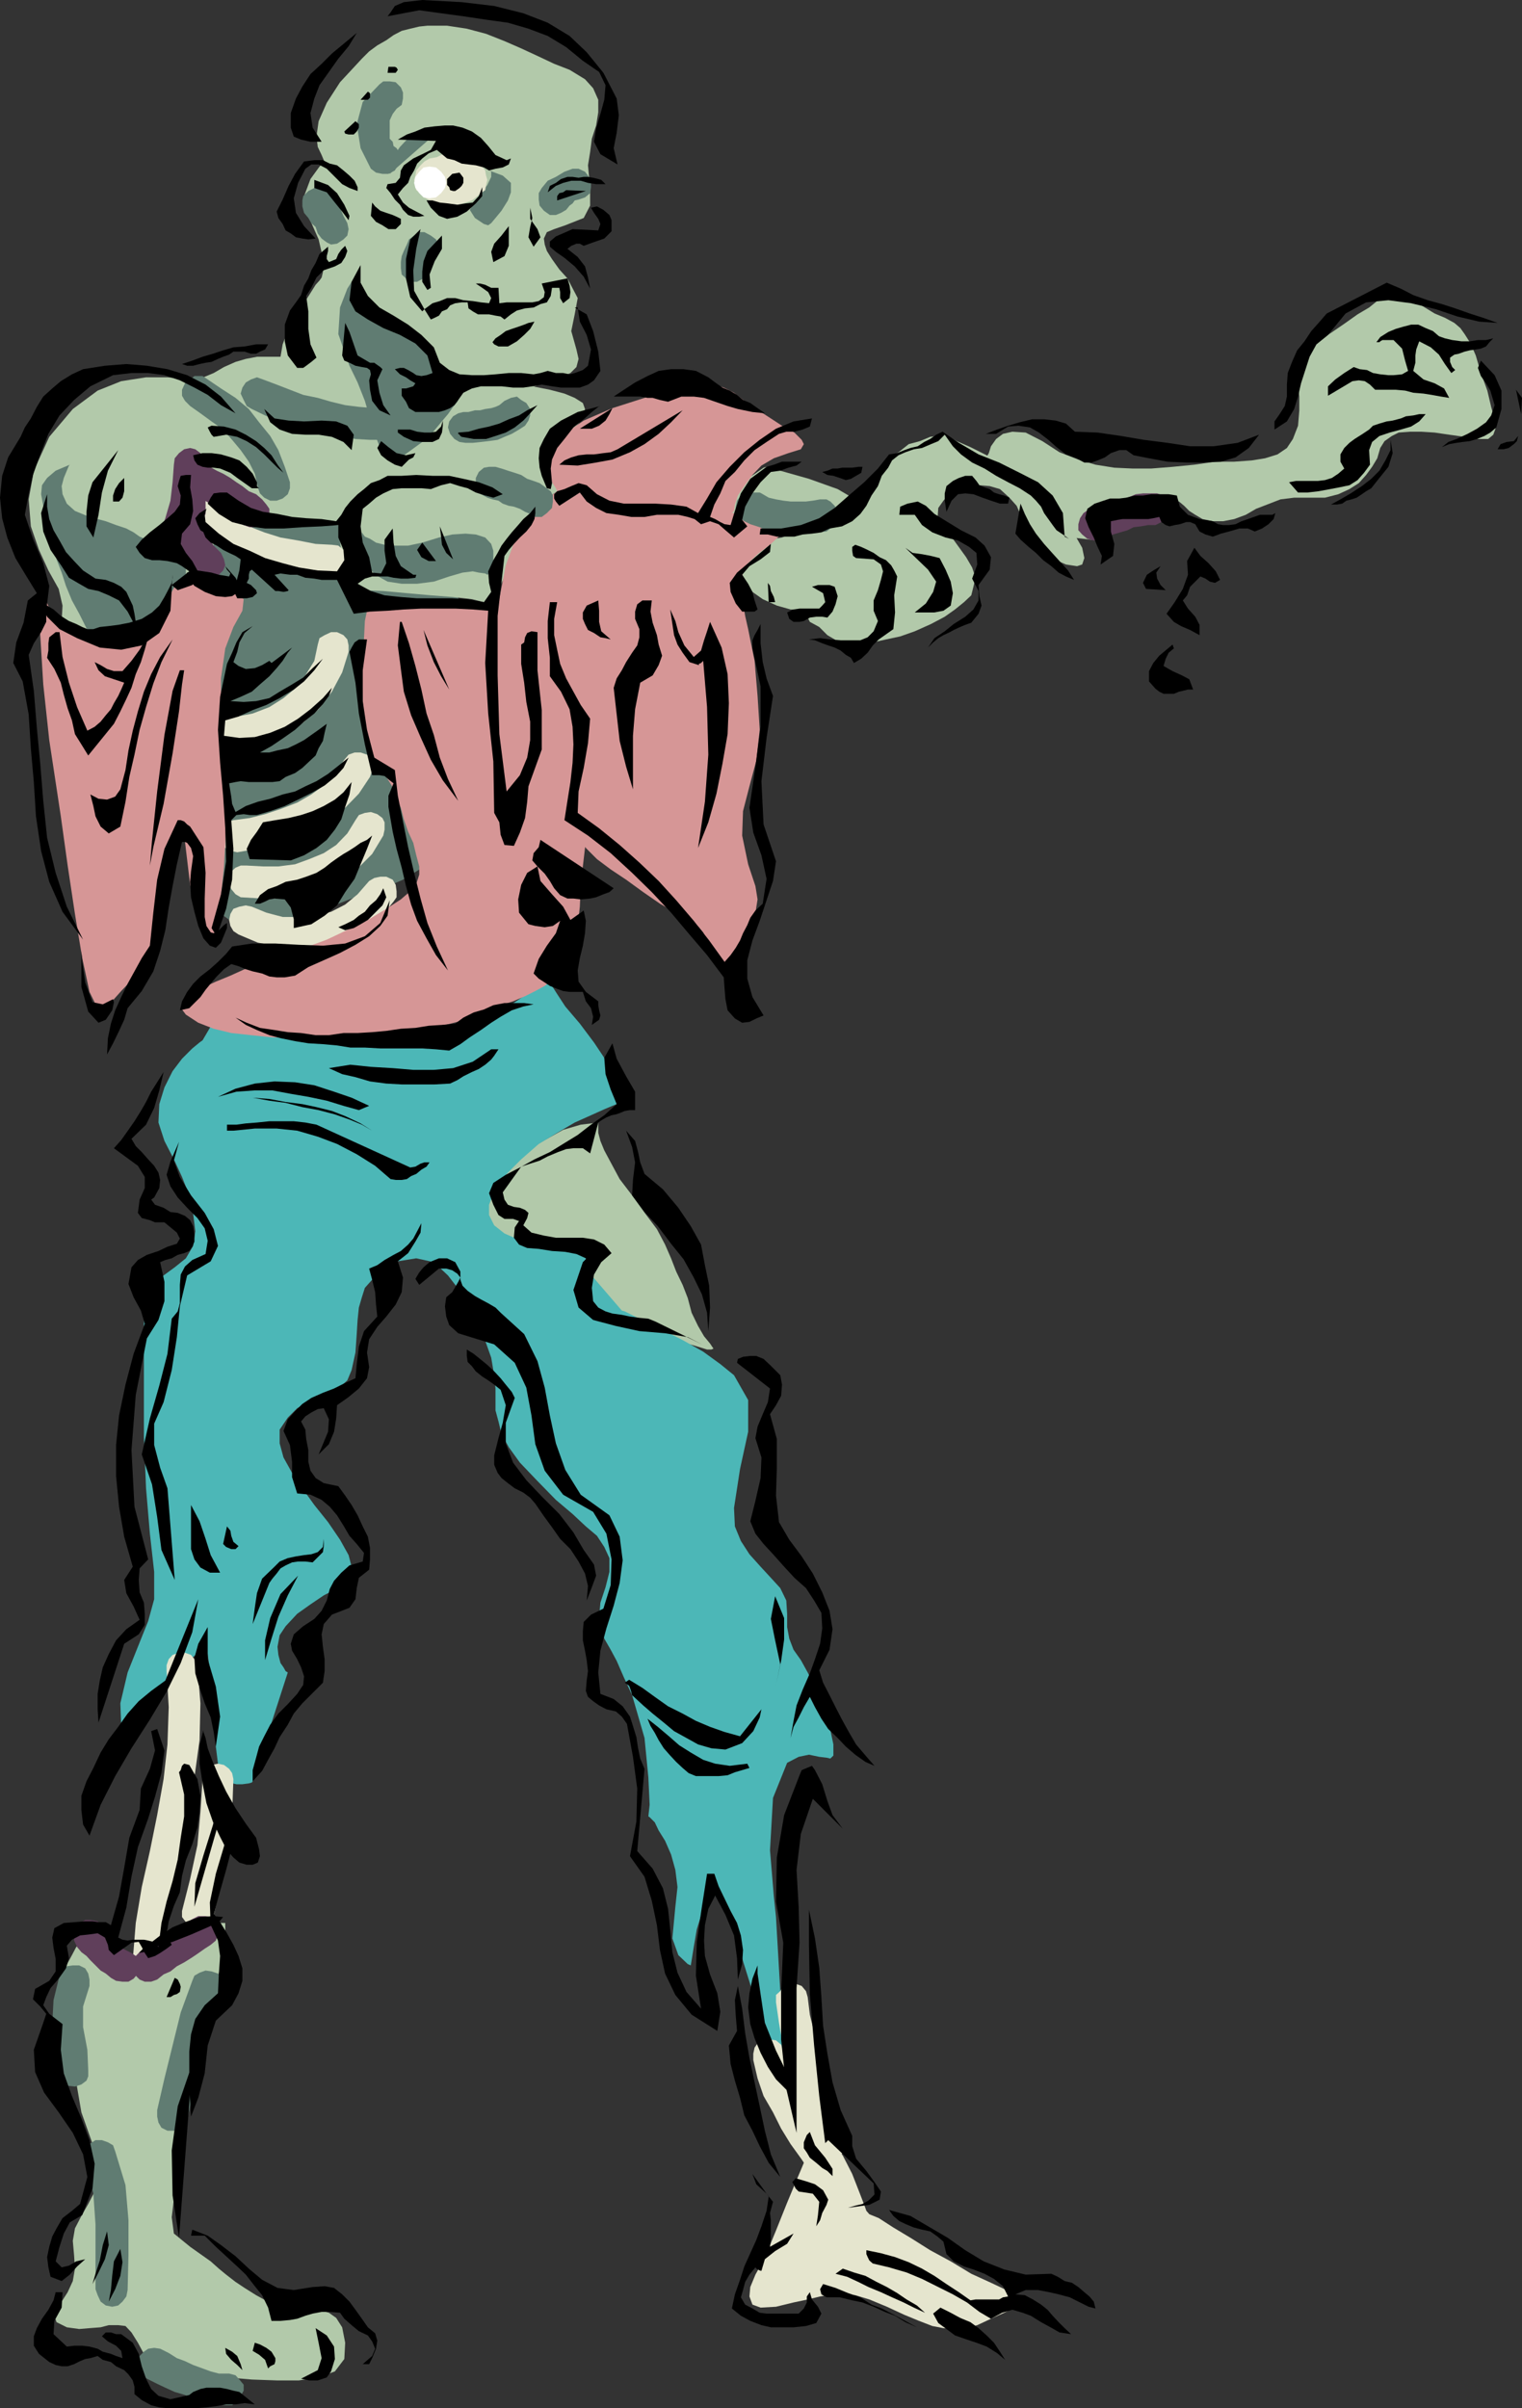
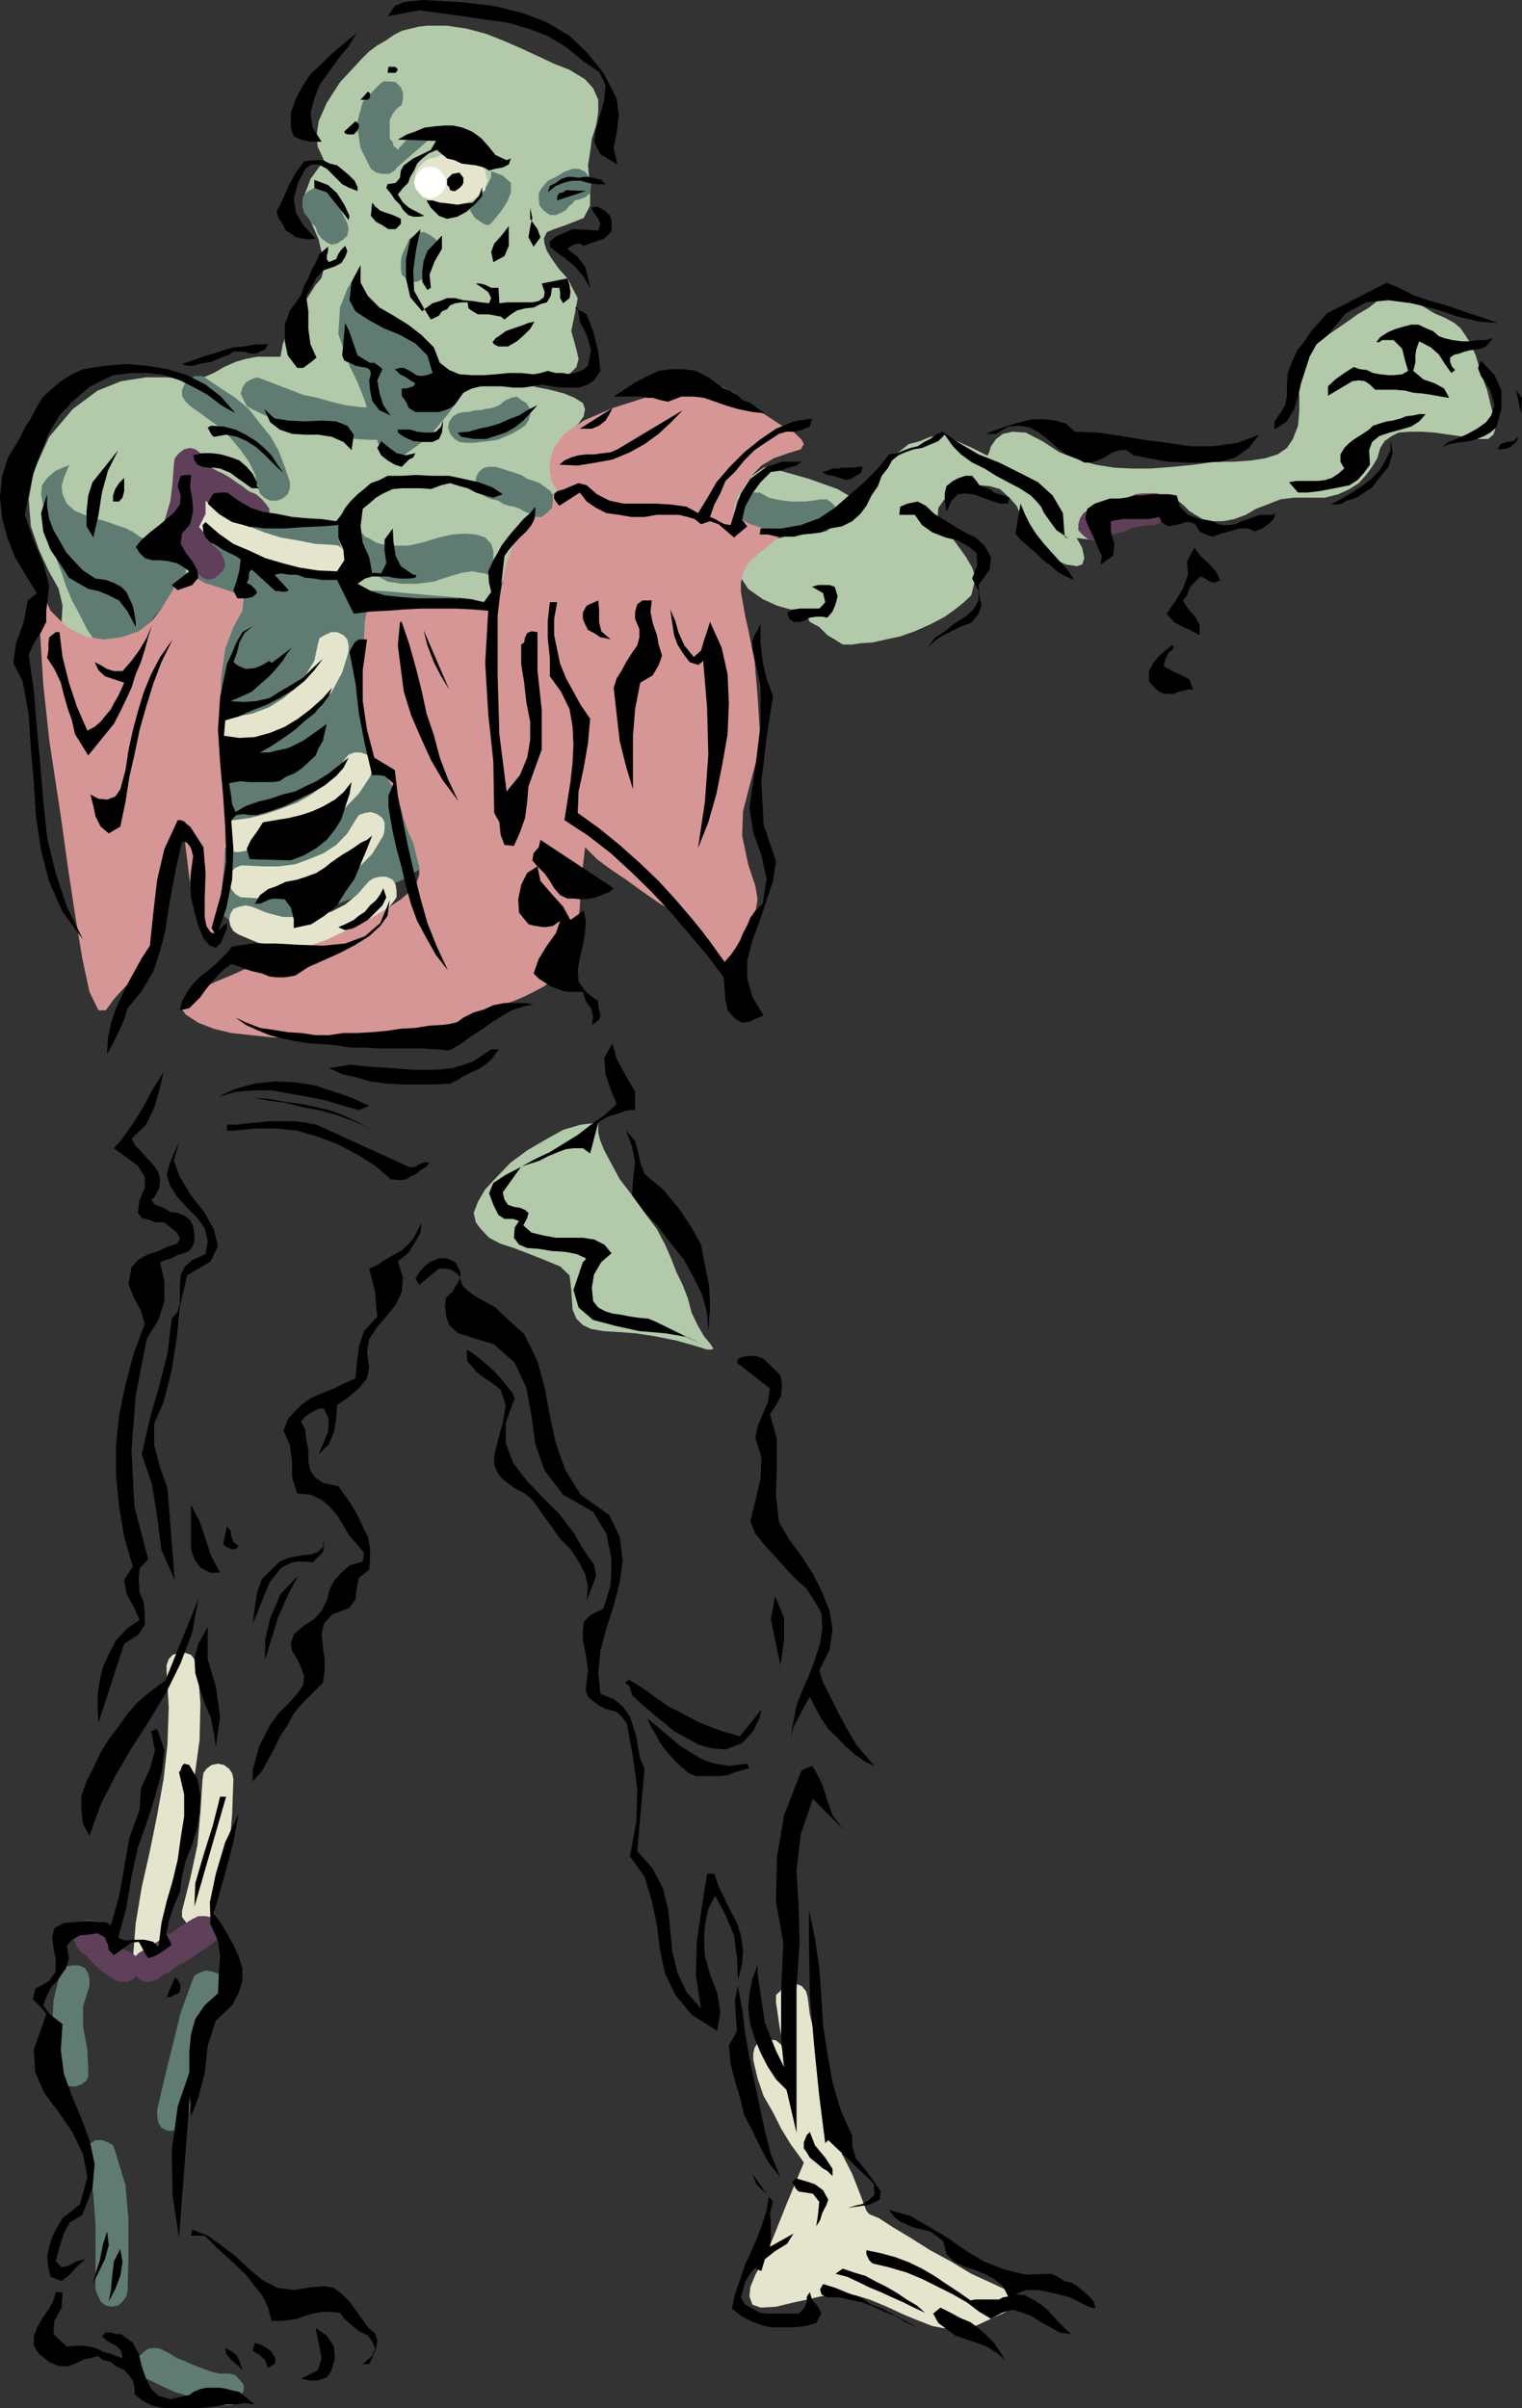
<svg xmlns="http://www.w3.org/2000/svg" width="355.398" height="562.301">
  <rect width="100%" height="100%" fill="#333333" stroke="none" />
  <path fill="#b2c9aa" d="M139.7 262.098v2.402l.5 1.898.902 2.2 1.5 2.8 2.097 3.903 2.903 3.797 3.097 4.3 2.7 3.602 1.902 3.598 1.398 3.203 1.2 3.097 1.5 3.102 1.203 3.098.898 3.402 1.5 3.098 1.398 2.402 1.403 1.7.8 1.198-.5.2h-1l-2.902-.899-4.3-1.199-5-1-4.598-.7-4.102-.3-3.3-.2-2.899-.5-1.898-.902-1.5-1.5-.903-2.097-.3-4.602-.399-3.398-2.2-2.102-4.6-1.898-3.098-1.203-3.102-1.2-3.102-1L114.2 289l-1.898-2-1.2-1.602-.5-2.199 1-2.601 1.7-2.899 2.898-3.101 3.102-3.2 3.8-2.8 4.098-2.399 4.301-2.398 4.102-1.203 4.097-.5" />
-   <path fill="#4cb7b7" d="m47.3 242.898-.698.5-1.704 1.403-2.398 2.398-2.2 2.899-1.902 3.8-1.199 3.903-.199 4.297 1.398 4.3 2.204 4.301 1.898 4.102 1.898 4.797.704 3.8.5 4.102-.5 3.398-1.704 2.903-2.597 2.097-2.602 1.903L36 300.199l-1.398 2.7-.801 2.902-.2 3.297V335.5l.5 12L35 358.098 36 367v6.398l-1.398 5.102-2.204 5.5-2.597 6.5-1.7 7.2.2 5.3L30 404.598l3.602-4 2.199-3.899 2.398-3.101 2.403-2.899L43 388.598l2.102-1.7 1.699-1.5L48 384.5l.2-.3.3 2 .7 5.198.5 7.2.698 9.203.5 4 1.204 2.699 1.398 1.7 1.7.398h1.402l1.5-.2.699-.199.199-.3 8.2-25.399-.5-.3-.5-.9-.7-1-.5-1.902-.2-1.898.5-2.7 1.4-2.1 2.698-2.9 3.102-2.202 3.102-2.098L78.5 371l1.898-1.602 1.403-1.5.3-2.097-.703-2.703-2-3.598-2.796-4.102-3.204-4-2.796-3.898-2.403-3.602-2-3.597-.898-3.301v-3.2l1.898-2.8 2.2-2.2L72 327.399l2.398-1.199 2.403-1 2.199-1 2.102-1.898 1-2.403.898-4.097.3-4.301.2-3.3.3-2.9.7-2.402.7-2.199 1.698-1.898 2.602-2.203 3.398-2.098 4.301-.7 4.102.9 3.3 3.1 3.399 4.4 2.602 4.8 2.398 5.2 1.7 4.8.698 4.098.301 3.101v5.102l.7 2.597.703 2.903 1.699 3.097 2.597 3.602 4.102 4.3 4.3 4.4 3.9 3.3 3.1 2.898 2.598 2.2 1.704 2.601 1.199 2.602V367l-.903 3.598-1.199 3.601-.3 3.301.5 2.398.703 2.7 1.5 2.601 1.398 2.602 1.7 3.898 1.902 4.102 2.898 10 .898 9.199.301 6.398-.3 2.7.3.203 1.2 1.199.902 1.898 1.5 2.403 1.398 3.199 1 3.598.5 4-.5 4.601-.699 7.399 1.398 3.902 2.204 2.098.699.3.199-1.199.5-3.101.7-4.098 1.198-3.902 1.5-3.098 1.602-.902 2 1.601 2.398 5.801 2.102 7.898 2.398 7.7 2.204 7.203 1.699 6.5 1.597 5.5 1.204 3.797 1 2.902.199 1-2.602-44.902-.5-4.797-.898-10.801.699-12.2 3.3-8.202 2.7-1.399 2.398-.5 2.403.5 1.699.2.898.199.704-.7v-2.597l-.903-4.301-1.5-5.102-1.898-4.097-1.7-3.301-1.601-2.902-1.7-2.399-1-2.601-.5-2.7v-3.097l-.198-3.102-1.403-2.898-2.199-2.403-2.398-2.597-2.602-2.903-2-3.097-1.398-3.403-.204-4.3 1.403-9.098 1.898-8.7v-7.402l-3.3-5.8-3.2-2.598-4-2.902-4.597-2.598-4.301-2.2-3.903-1.902-3.097-1.5-2.403-1.199-.699-.199-7.398-8.602v-.3l.199-.5.2-.899-.2-1.199-1-.7-1.398-1.202-2.403-1-4.097-.5-4.5-.5-3.602-1.2-3.2-1.398-2.402-1.902-1.199-2.399v-2.398l1.2-3.102 2.703-3.898 3.597-3.602 4.102-3.601 4.3-2.598 4.098-2.402 3.801-1.7 3.102-1.398 1.898-.8 1-.4v-.3l.2-1.2-.2-1.402-.2-2.199-1-2.601-1.698-3.098-2.403-3.602-3.3-4.398-3.399-4-1.898-2.902-1.204-1.899-1-.8-.699-.2-1.199.7-2.2 1.699-3.6 2.402-2.098 1.398-2.403 1-2.398 1-2.7.7-2.8.902-3.2.5-2.8.5-3.2.5-3.101.2-3.3.3H89l-3.102.2H73l-5.3-.5-4.302-1.2-3.597-1.402-2.903-1.2-2.699-.699-2.097.7-2.403 1.902-2.398 4.097" />
  <path fill="#607c72" d="m44.602 128.898-.403 1.7-1 5.203-1.398 7.5-1.5 9.097-1.2 10.301L38.899 173l.5 9.898L41.5 191.5l2.7 7.2 2.1 6.3 2.7 4.8 2.602 3.598L55 215.801l4 .699 5.602-.5 6.699-2.2 7.199-2.6 5.7-2.2 5.3-1.602 4.602-2 4.5-2.8 4.597-3.899 4.602-6.199 5.5-8.402 2.097-5.5 1-6.5-.199-6.7-1.5-7.5-2.597-7.699-3.403-7.601-4.097-7.2-5-6.5-5.5-5.8-6.301-4.5-6.403-3.2-7-1.597L67.2 114l-7.398 2.598-7.5 4.8-7.7 7.5" />
  <path fill="#b2c9aa" d="M65.5 83.3H60l-2.602.5-2.398.7-2.7 1.2-2.402 1.398-2.398 1-3.8.5-4.598-.5h-5L28.3 89l-5.5 2.2-5.8 4.3-5.5 6.5-3.602 7.898-1.199 6.7.5 6.3 1.903 5.5L11.3 133.2l2.398 4.301.903 3.898-.204 3.602-.699 3.8v4.798l.7 5 1.203 5.3L17.3 168.2l1.7 2.398 1.898 1 2.102-1.7 1.7-3.8 1.902-4.797L28.3 156l2.398-5.5 1.903-5.102 2.398-4.3L37.398 138l2.704-1.402 2.398-.5 2.102-1.2L46.3 133.7l1.5-1.5 1.2-1.399.398-.703.5-1v-1.899l1-3.8 2.102-3.2 4.398-.398 3.102.398 3.602.801 3.296.398L71 121.7l3.2.2 2.6.5 1.7.199h.5l1.602 14.902H81.8l3.199.3 4.5.2 5.5.5 5.602.5 5.199.398 4.398.5 2.801.7 1.7-.7 1.698-2.097 1.704-3.903 1.898-4.5 2.2-4.8 2.1-4.399 2.7-3.3 3.102-2.2 2.398-1.398.898-1.5-.199-1.403-1-1.699L131 107l-.398-2.102.199-1.898 2.199-2 2.102-2.102L136.3 97.2l.3-1.699-.5-1.402-1.902-1.2-2.398-1-3.403-.898-4.097-.8h.5l1.699-.7 2.102-.5 2.199-.902 2.398-1 1.403-1.399.5-1.898-.5-2.203-1.204-4.297.801-3.903.7-3.8L132.5 65l-1.898-2.102-1.704-2.398-1.199-1.902-.5-1.5-.199-1.399.7-1.5 1.698-.699 2.602-.902 4.3-1.7L137.8 48v-4.102l-.5-5.3.5-3.098.4-3.102 1-3.097.5-3.102v-2.898l-1.2-2.703-1.898-2.098L133 16.3l-3.602-1.402-3.597-1.699-4.102-1.898-3.898-1.703-4.301-1.7L109 6.7l-4.602-.7h-4.597l-1.903.2-2.097.5-2 .5-1.903 1L90.2 9.397l-2.097 1.2L86.199 12 84.5 13.7l-5.102 5.5-3.097 4.8-1.903 4.3-.5 3.598.301 2.403.903 1.898.5 1.2.199.3-1.2 1.2L72.5 41.8l-1.5 4 1.2 5.097 2.198 5 1 4.301v3.399l-.296 1.203-.5.699-.903 1-1.5 2.398-1.597 2.403-2 2.898-1.403 3.102L66 80.398l-.5 2.903" />
  <path fill="#607c72" d="m82.102 65.8-1 1.598-1.704 4.403L79 78l2.602 7.398 1.898 3.903 1.7 4.297 1.198 4.101 1 3.301 1.204 3.2.898 1.898 1.7 1.203 2.402-.5L96 105.098l2.602-1.899L101 101l2-2.402 1.602-1.899L105.8 95l1-1.2.199-.402-.2-.8-.698-.899-1.204-2.199-1-2.102L102 85l-1.898-2.402-2.204-2.2L95.5 78.7 92.898 77 90.7 75.098l-2.097-1.899-2.204-2.398-1.699-1.903-1.398-1.699L82.6 66l-.5-.2m32.1-26 .5.298V41.3l-.9 1.898-2.198 2.899L109.699 49l1.2 1.898L113 52.301l1 .297.7-.5 1-1.2 1.402-1.699 1.5-2.398.699-1.903V42.7l-1.903-1.7-3.199-1.2M97.398 35 91 40.598V40.3l.2-1.203.5-1.399.5-1.699 1.198-1.7 1.602-1.7 2-1.399 3.102-1 2.898-.398 1.602-.301h.296l-.296.3-1.204.4-1.597 1.198-2 1.5L97.398 35M16.3 108.5l-.198.2-.5 1.198-.704 1.7-.5 1.902.204 1.898 1 2.2L17.5 119.3l3.398 1.398 3.801 1 2.403.899 2.398.8 1.7.903 1.402 1 1.698.7 1.7 1 2.602.898 2.699 1.2L42.5 130.8l.898 1.699v1.7L43 136.3l-1.2 1.9-1.698 2-2.403 1.898-1.898 2.101-1.2 3.399-1 3.8-1 3.403-1.203 2.898-1.199.899-1.898-.399L25.898 155 23 150.7l-2.602-3.602L18.5 143.3l-1.7-3.102-1.402-3.398-1-3.102-1.199-3.101-.5-3.399-.898-3.398-.801-3.102-.898-2.601-.5-2.7.199-2.097L11 111.598l2-1.7 3.3-1.398m68.2 15.8.2.298.5.703 1.198.5 1.403.898 2 .5 2.398.2h3.102l3.3-.7 3.899-1.199 3.102-.7 3.097-.202 2.403.203 2.199.699 1.398 1.5.5 1.598v2.203L115 133l-.8.898-.4.301-.5-.3-1.5-.2-1.402-.3-2.398.3-3.102.899-3.597 1.203-3.903.5h-3.597l-3.301-.5-2.898-1.602L85.699 132l-1.199-3.402V124.3" />
  <path fill="#b2c9aa" d="M230.2 107.5v-.5l.698-1.2.5-1.6 1.204-1.7 1.597-1.2 2.2-.5 3.101.2 3.898 2 4 2.598 4.403 1.703 4 1.199 4.398.7 4.301.198h4.3l5-.398 5.098-.5 4.801-.7h4.5l4.102-.3 3.097-.5 2.903-.902 2.199-1.5 1.398-2.098 1.204-3.102.296-3.597v-3.203l-.296-2.797v-2.203l.296-2.2L304.602 83l2.097-2.102 3.403-2.699 3.796-2.601 3.102-2.2 2.7-1.597 2.1-1.703 2-1h2.4l2.6.5 3.098 1.703L335 73.199l2.398 1 2.204 1.2L341 76.597 342 78l1.398 2.2 1.204 2.8 1.199 4.098 1.5 4.101.898 3.801.801 2.898.2 2.2-.5 1.402-1.2 1h-2.398L342 102l-3.602-.5L335 101l-3.102-.2h-2.597l-2.7.2-1.601.8-1.7 1.2-1 1.598-.698 2.402-1.204 2-1.398 1.898-1.7 1.903-2.198 1.398-2.602 1.2-3.102.8H302.2l-3.199.399-3.102 1.203-2.597 1-2.403 1.398-2.699 1-2.597.5H283.2l-2.398-.5-1.7-1-1.402-.898-1.199-1.203-1.2-1-2.198-.5H271l-3.398.3-3.602.903-2.398 1.5-2.204 1.398-1.398 1.7-.7 1.402-.698 1.5-.301.699v.2l-7.7-.9-.203-.702-.5-2L246.7 120l-1.898-2.902-2.403-3.098-3.398-2.902-4-2.098-4.8-1.5" />
  <path fill="#b2c9aa" d="m183.102 125.3-.5.2-1.903.3-2.398 1.2-2.403.898-2.097 1.903-1.5 2.199.5 2.598 1.898 2.902 3.403 2.398 3.296 1.5 3.204.903h5l1.398-.203v-.5l-1.398.5-1.403.5.2 1.203.703 1.398 2.199 1.2 1.898 1.902 1.7 1 1.402.898.5.301H199l1.898-.3 2.903-.2 3.097-.7 3.301-.702 3.403-1.2 3.796-1.699 3.204-1.699 2.398-1.7 2.102-1.702L226.8 139l.5-2 .5-2.102-.8-2.398-1.398-2.402-3.102-4.297-2.398-2.403-1.204-2 .204-2.8 1.199-1.7 1.5-1.699 2.097-1.199 2.403-.5 2.398-.2 2.403.2 2.398.7 2.2 2 1.698 1.898.903 2.101 1.199 2.399 1.5 2.203 1.2 2.199 1.6 1.898 2.4 1.7 2.698 1.203 2.602.398 1.2-.398.5-1.5-.5-2.403-1.2-2.097-1.7-3.203-2.402-2.797-2.097-2.903-2.903-2.898-3.597-2.402-4.301-2.899-4.102-2.398-3.796-1.903-3.204-1.398-2.097-1.2-.7-.3h-.5l-1.203.3-1.699.2-2.398 1-2.602.7-2.398 1.898-2.903 1.902-2.699 2.898-2.398 2.903-2.801 2.398-2.898 2.102-2.704 1.699-2.796 1.5-2.903 1.398-2.199 1.403-2.398 1.5" />
  <path fill="#b2c9aa" d="m179 109-.7.2-1.698 1.198-2.102 1.403-2.2 2-1.698 1.898-.704 2.399.704 1.703 2.699 1.597 4.097 1 3.801.5 4.301-.3 3.602-.7 3.597-.699 2.403-.5L197.3 120l.5-.2h.398l1-.5 1.2-.702v-1L199 116.199l-3.398-2-6.704-2.398L179 109" />
  <path fill="#e5e5ce" d="m43.398 121.898 3.903 2.903 3.597 2.597 4.301 2L59.5 131l4.602 1.5 4.5 1.2 4.398.5 4.5.398 1.5-.399 1.2-.8.902-1.2.296-1.398-.296-1.403-.903-1-1.199-1-1.5-.199-3.8-.199-4.098-.8-4.102-.7-3.8-1.2-3.598-1.402L54.199 121l-3.3-2.402-3.098-2.399-1.2-.8h-1.5l-1.402.3-1.199 1.2-.5 1.402v1.5l.2 1.199 1.198.898M74.2 150.5l-.802 3.8-2.097 3.4-2.2 2.898L66.2 163l-3.3 2.098-3.899 1.5-3.602.703-3.796.5-1.204.699-1.199.898-1 1v1.403l.301 1.5.898 1.199 1.204.7 1.5.5 4.796-.7 5-1.5 4.602-1.902 4.3-2.899 3.598-3.101L77.5 161.5l2.398-4.5 1.5-4.8v-1.5l-.296-1.4-.903-1-1.5-.702h-1.398l-1.5.703-1.2.699-.402 1.5m6.199 26.898L78.2 180.5l-2.597 2.898L72.7 185.5l-3.3 1.898-3.899 1.5-3.602 1.2-3.597.902-3.801.5-1.5.5-.7 1-.902 1.2v1.398l.204 1.203 1 1.199 1.398.7 1.398.3 4.602-.8 4.602-.9 4.5-1.5L73 193.7l4-2.2 3.602-2.902L83.8 185.3l2.597-3.903.5-1.398v-1.7l-.296-.902-.903-1.199-1.5-.5H82.8l-1.403.5-1 1.2M83 191.5l-1.898 3.098L78.5 197.3l-2.898 1.898-3.403 1.399-3.3 1.203-3.899.5h-3.602l-3.796-.203h-1.403l-1.199.5-1 .902-.5 1.5v1.398l.5 1.2 1 1.203 1.2.699 5 .3H66l4.8-1 4.598-1.202 4.5-1.899L83.5 202.8l3.398-3.403 2.602-4.3.3-1.399V192l-.5-1-1.198-.902-1.5-.5-1.403.203-1.398.5L83 191.5" />
  <path fill="#e5e5ce" d="m86.2 205.7-2.7 3.1-2.898 2.4-3.301 1.698-3.602.903-3.898.297H66l-3.8-1-3.4-1.399-1.402-.3-1.5.3-1.398.5-.7 1.2-.3 1.402.3 1.398.7 1.2 1.2.8 4.5 1.899 5.1.902 5.302.3 4.796-.5 4.801-1.402 4.5-2 4.102-3.097 3.097-3.801.704-1v-1.402l-.204-1.5-.699-1.2-1.5-.699h-1.398l-1.403.301-1.199.7m18.903-157.9H107l1.7-.5 1.5-.5.902-.702 1.199-1 1-.7.199-1.199.3-1.199-.3-1-.2-1.2-1-1.202-1.198-.899-.903-.699-1.5-.3L107 36h-3.602l-1.398.7-1.7.3-1.198.7-.903.898-1 1.203L97 41l-.3 1 .3 1.2.2 1.198 1 .7.902 1 1.199.703 1.699.5 1.398.5h1.704M38.898 390.2l.5 8.398-.296 8.703-.903 8.097-1.5 8.403L35 432.199l-1.898 8.399L31.699 449 31 457.7v1.398l.7 1.203.902.699 1.5.8H35.8l1.199-1 .7-1.202.698-1.399.704-8.398 1.5-8.903 1.597-8.699 2-8.398L45.4 415l1.203-8.7.199-8.6-.7-8.9-.703-1.402-.796-1-1.403-.5h-1.398l-1.5.5-.903 1-.5 1.403v1.398m8.401 25.199-.5 7.7-.698 7.703-1.704 7.898-1.898 7.5v1.399l.898 1.203 1 1.199 1.204.5H47.3l1.199-.7.898-1 .5-1.402 1.704-8 1.898-7.597.7-8 .3-8.403-.3-1.398-.7-1-1.2-.902-1.402-.297-1.5.297L48.2 413l-.699 1-.2 1.398M175.898 481l1 4.3 1.403 4.098 2.199 3.801 1.898 3.801 2.204 3.598 2.597 3.601 2.602 3.899 2.398 3.3 1.2 1 1.203.2h1.5l1.199-.399.898-1.199.5-1.5v-1.402l-.898-1.5-2.2-3.098-2.402-3.3L191 497l-2.102-3.602-1.898-3.3-1.5-3.598-1.398-3.902-1.204-3.797-.5-1.403-1.199-1-1.398-.199h-1.5l-1.403.899-.699 1-.3 1.402v1.5" />
  <path fill="#e5e5ce" d="m181.2 467.5.698 4.8.704 4.098 1.199 4.301 1.199 4.602 1.5 4.297 1.2 4.3 1.402 3.903 1.898 4.297.8 1.203 1.2.699h1.398l1.403-.2 1-1.202.699-1 .3-1.399-.5-1.5-1.5-4.101-1.402-4-1.199-3.899-1.199-4.101-1-4-.898-4.098-1-4.102-.5-4.097-.403-1.403-1-1.199-1.398-.5h-1.5l-1.403.5-.699 1.2-1 .902v1.699" />
  <path fill="#e5e5ce" d="m187.7 505-.5 1.2-1.4 3.3-2 4.8-2.6 6.5-1.4 3.4-1.698 3.8-1.704 3.098L175.2 534l-.199 2.2.7 1.898 1.902.703 3.597-.203 4.102-1 3.3-.7 2.899-.699 2.898-.5h2.403l2.898.2 3.301 1 4.102 1.699 4.097 1.902 3.403 1.398 3.097 1.2 2.602.5 2.398.203 2.7-.203 2.8-.7 3.2-1.5 3.1-1.398 2.398-1.2 1.204-.5.898-.702-.2-.7-1.402-1L235 534.7l-3.602-1.7-4.597-2.102L222 528l-4.8-2.602-4.598-2.898-4-2.402-3.403-2.2L203 517l-.7-.8-.5-1.4-1.198-3.1-1.602-4.102-2.2-4.297-2.402-3.102-2.398-1.5-2.2 1-2.1 5.301" />
-   <path fill="#b2c9aa" d="m19.2 452.898-.2.5-1.2 1.2-1 1.902-1.402 2.598-1.199 3.101-.5 3.2V469l.903 3.598L17 479.3l.8 6.898 1.2 7 2.8 7.899 1.5 4.101v3.399l-1.198 3.101-1.5 2.899-1.602 2.8-1.5 2.903-.5 2.898.3 3.399.2 3.101-.5 2.899-1.2 2.601-1.402 2.2L13 539.3l-.3 1.398.5 1.5 2.402 1.2 2.898.402 2.398-.203 2.602-.2 1.898-.5h2.204l1.699.2 1.398 1.5L32.2 547l1.403 2.598.699 1.703L35.5 552.5l1.2.5 1.698.398 2.204.301 3.097.2 4.301.5 5 .699 5.8.5 5.802.203H69.8l4.597-.703 3.801-1.399 2.2-2.898.203-3.801-.704-3.602L78.5 541.2l-1.7-1.2-2.402-.7h-5l-3.199-.5-3.3-1.202-3.098-1.7-2.7-1.699L55 532.801l-2.2-1.703-1.698-1.399L49.199 528l-2.398-1.7-2.403-1.702-3.796-3.098-.5-3.8.699-6 .699-9.4v-9.8l.7-7.7 1.5-6.202 3.6-7 3.098-7.899 1.704-7.199.5-5.3V449h-2.204l-1.398.5-2.2.3-1.902.7-2.699 1.398-2.097 2.2-2.403 1.703-2.398.898-2.7.5-2.601-.5-2.398-.699-2.903-1-2.597-.902-2.903-1.2" />
  <path fill="#603f5b" d="m40.602 108.5-.301 4.098-.5 4.3L38.6 121l-1.402 3.8-.5 1.4.301 1.5.398 1.198 1.204 1.2 1.5.203H41.5l1-.903 1.2-1 3.1-6L48 120v-11.5l-.2-1.5-1-1.2-1.198-.902-1.204-.3-1.398.3-1.2.903-1 1.199-.198 1.5" />
  <path fill="#603f5b" d="m39.8 127 1.7 1.598L43 130.3l1.398 1.898 1.704 1.7 1.199 1 1.199.5 1.398-.301 1.204-.899 1-1 .5-1.199-.301-1.402-.7-1.5-1.703-1.7L48.5 125.5l-1.7-2.102-1.698-1.699-.903-.699-1.699-.3-1.7.3-1 .7-.902 1.198-.296 1.403.296 1.5.903 1.199m5.301-11.602 1.699 1 1.398.7 1.5 1 1.403.703 1.5 1 1.398.898 1.398 1 1.5.899 1.403.5h1.5l1.398-.2 1-1.199.7-1.5v-1.398l-.7-1-1-1.203-1.398-1.2-1.7-.699-1.5-1.199-1.402-.902-1.398-1-1.7-1-1.5-.7L49 109l-1.5-.3h-1.398l-1.204.5-1.199 1.198-.3 1.403v1.5l.8.898.903 1.2M256.602 126l1.898-.5 1.398-.7 1.704-.5 1.699-.5 1.398-.702 1.7-.2 1.703-.3h1.699l1.398-.7 1.2-.699.5-1.199.203-1.7-.5-1.402-.903-1.199-1.5-.5h-3.3l-1.7.2-1.898.8-1.7.399-1.703.5-1.898.703-1.898.5-1.704.5-1.398 1-.8 1.199-.4 1.398v1.403l.9 1 1.198 1 1.5.398 1.204-.199M18 454.598l1 1.203 1.2.898.902 1 2.398 2.399 1.2.703 1.198 1 1.204.699 1.5.2H30l1.2-.7 1-1.2.402-1.402-.204-1.5-.699-1.199-1-.699-2.398-1.2-1.403-1.702-1.699-1.7-1.398-1.898-1-.902-1.7-.297h-1.203L18.7 449l-1.199 1.2-.2 1.5v1.398l.7 1.5" />
  <path fill="#603f5b" d="m44.898 448.098-1.5.902-1.597 1-1.5 1.2-1.7.698-1.402 1.2-1.699 1-1.398.902-1.704 1-1.199 1.2-.199 1v1.398l.398 1.402 1.204 1.2 1.199.5h1.5l1.398-.5 1.5-1.2 1.602-.7 1.5-1.202 1.699-.899 1.602-1 1.5-1L47.8 455l1.398-.902 1.2-1 .5-1.399v-1.5l-.5-1.398-1.2-1.203-1.199-.2h-1.7l-1.402.7" />
-   <path d="m32.398 456 .204-.2 1.199-1.202 1.699-1.2 2.2-1.699L40.3 450l2.9-1.2 3.402-1.202 3.296-.2 2.204.2-1 1.203L48.5 450l-3.898 1.7-4.301 1.698-4.102 1.2-2.597 1.203-1.204.199" />
  <path fill="#d69696" d="M9.102 136.598v3.3l.296 8.403.704 11.5 1.398 13 1.2 7.898 1.5 9.899 1.6 11.5 1.7 11.3 1.7 10.301 1.698 7.899 2.102 4.3h1.7l1.902-2.597 1.699-1.903 1.898-2 2-1.597 1.602-2.203 1.199-2.2.8-2.8.2-3.399 1.2-9.101 2.198-9.399L42 193.2l1.2 3.399 1.198 10L46.602 215 49 220.3l1.602-1.702.796-7.2.903-9.097.5-9.102-.2-8.199-.5-8.402-.5-9.297v-8.903l1-7 1.899-5 2.102-3.8.296-2.7L54.2 138.2l-3.598-1.2-2.801-.902-2.2-1.2-1.203-.3H43l-1.5 1.203-1.398 2.398-2.403 3.899L35.5 145l-3.102 2.398-4.097 1.403-4.301.5-4.102-.703-4.296-2.2-3.801-3.8-2.7-6M130.102 114.7l-.301-.7-.903-1.402-.5-2.2V107.5l1-3.102 2.403-3.097 4.5-3.102L143 95.301l7.5-2.403 5.7-1.699 4.6-1 3.4-.699 2.6.3 2.2.7 2.398 1.2 2.403 1.898 2.8 1.902L180 97.7l2.898 1.898L185.5 101l1.7 1.7.5 1-.7 1.198-2.898.903-3.403 1.199-2.898 1.7-2.102 2.198-1.898 2.602-1.5 2.2-.7 2.1-.203 1.5-.5.5h.903l2 .2 2.597.2 2.903.5 2.097 1 1.5 1.198-.296 1.7L180 127l-3.102 2.398-2.199 2.102-1.199 2.2-.5 2.398v2.101l.5 2.7.5 2.902.7 3.097 1.5 7.403.698 8.199.5 7.898-.796 7.2-1.602 6-1.5 5.8-.2 5.7 1.4 6.703 1.698 5.097.5 3.102-.5 3.098-1.699 5.101-1.699 6-1.602 3.602H169.2l-2.597-5.102-1.5-3.101-.903-1.899-1-1.199-.5-.5-1.199-1-1.2-.402-2.6-1.5-3.598-2.098-3.903-2.7-4-2.902-3.597-2.398-3.204-2.402-2.597-2.598-1.7-2.402-.5-2.899.297-2.898 2.102-6 1.7-6.403.698-6.8-2.097-6.2-1.7-2.898-1.902-1.902-1.699-1.899-1.7-1.5-1.198-1.398-.704-1.703-.5-1.899.5-2.601.204-2.7-.903-1.398-1.199-.3-1 .3-1.398 1.2-1.204 2.1-.5 2.9.204 3.6.296 8.4-1.199 9.1-1.699 8.9-1.2 7-.5 2.398-.902-3.098-.796-7.7-.403-10.3-.5-6.3-.3-7.2.3-7.902.903-7.899 1.5-7.699 2.597-7.2 3.903-6 5.5-4.1" />
  <path fill="#d69696" d="m85.2 145-.2 4-.5 9.598.5 11.101 2.398 7.2L89 179.3l1.2 2.097 1.5 2.403.698 2.199 1.204 2.598.699 2.703 1 2.898L96.5 196.8l.7 2.898.698 2.602v1.898l-.699 2.2-1.398 1.699L93.6 210l-3.402 2.2-4.3 2.6L83 216.2l-3.102 1.5-3.597 1.698-3.801 1.403-3.602 1.398-4.097 1.5-4.102 1.399-3.597 1.203-3.301 1.5-3.403 1.398-2.597 1.2-2.403 1.199L43.7 233l-.7 1.2-.5 1.5.898 1.198 2.903 1.903 3.597 1.398 4.102 1 4.602.5 4.796.5 4.801.2 4.801.5 5 .5 2.2.199H83l2.898-.2 3.403-.5 3.097-.699 3.602-1 3.602-.699 3.597-1 3.602-.902 3.597-1.2 3.102-1.199 3.398-1.5 2.903-.898 2.8-1.203 2.399-1.2 2.2-1.199 3.1-2.398 2.2-3.602 1.398-3.601 1-4.399.5-4.5.204-4.8.5-4.598.5-4.301.699-4.8 1.398-6 1.2-6.5 1-7.2.203-6.902-.204-7.2-1.5-6.5-2.796-6-3.403-4.597-3.398-2.903-3.301-1.199-3.102-.199-2.699.5-2.597.898-2.704.801-2.398.399h-2.8l-4.098-.399H86.199l-1 4.801" />
  <path fill="#607c72" d="m71 49.7 1 1.198.7 1.2 1 .902.5 1.5.902 1.2 1.199.898 1 .5 1.398-.2 1.5-1 .903-.898.296-1.5-.296-1.402-.903-1.7-.8-1.898-1.2-1.7L77 45.399l-1.2-1-1.198-.699-1.204.2-1.398.699-1.2 1.203-.198 1V48.2L71 49.7m17.602-30-3.903 4.1-1.398 5.2.898 5.598 2.403 4.8 1.199.903 1.5.297h1.398l1.5-.797.7-1.203.5-1.2V36l-.797-1.402-.704-.5-.199-1-.699-.7v-4.3l.7-1.5.902-1.2L93.8 24.5l.3-1.5v-1.402l-.5-1.2-1.203-1.199L91 19h-1.5l-.898.7M133.7 39.398l-1.9.7-2 1.203-1.902.898-1.398 1.7-.7 1.199v1.5L126 48l1 1.2 1.398 1h1.403l1.199-.5 1.2-.7.8-1 .7-.5.5-.7.902-.202 1.5-.5 1.199-1 .199-1.399v-1.5L137.3 41l-.698-.902-1.5-.7h-1.403M95.5 55.898l-.5 1.2-.7 1.5-.5 1.203-.198 1.398v1.399l.199 1.5 1 .902 1.199.8h1.398l1.5-.8 1.204-.7.5-1.402.398-1 .3-.5.2-.898.5-.5.5-1.402v-1.5l-.7-1.2-1.198-.898-1.5-.8h-1.204L96.7 55l-1.199.898M87.398 95.3l-3.597-.3-3.2-.402-3.3-.797-3.102-.903-3.398-.699L67.699 91l-3.097-1.2-3.204-1.202-1.398-.5-1.398.5-1.204.703-.796 1.199-.403 1.398.7 1.5.703 1.403 1.199.699 3.097 1.5 3.403 1.398 3.597 1.2 3.301.703 3.602 1 3.597.5L83 102.5l3.398.2h1.704l1.199-.9.898-1 .5-1.402-.199-1.5-.7-1.199-1-.898-1.402-.5m30.402-1.703-1.198 1-.903.402-1 .3-1.398.2-1.2.3h-1.203l-1.5.4H108.2l-1.199.3-1.2.7-.902 1.198-.296 1.403.5 1.5 1 1.199 1.199.7 1.398.198h1.7l1.902-.199L114 103l2.2-.3 1.6-.7 1.7-.7 1.7-1 1.402-.902.796-1.199.403-1.199v-1.5l-.903-1.402-1.199-.7-1-.8-1.398.3-1.5.7m73.699 23-1.7.3-1.6.2h-3.598l-1.704-.2-1.699-.3-1.699-.399-1.7-1-.402-.199H174l-1 .7-.898 1.198-.301 1.403v1.5l1 1.199 1 .7 1.398.698 2.2.7 2.101 1 1.898.203 2.403.297h4.597l2.204-.297 2.398-.203.898-.7 1.204-1 .5-1.398v-1.5l-.704-1.402-1-1-.898-.5h-1.5m-64.102-2.798-1.398-1-1.398-.5-1.5-.5-1.403-.902-1.5-.5-1.597-.5-1.5-.5-1.403-.398h-1.5l-1.199.2-1.2 1-.698 1.398v1.203l.5 1.398.699 1.2 1.5.8 1.199.399 1.398.3 1 .7 1.403.5 1.199.203 1.398.5 1.204.699 1.199.5 1.199.7h1.5l1.2-.9 1.198-1.202.204-1.5v-1.399l-.5-1-1.204-.898M67.7 112.598 66.5 109l-1.5-3.902-1.898-3.297-2.602-3.203-2.398-3.098L55 92.898 51.602 90.7 48.5 88.598l-1.2-.797h-1.902l-1 .797-1.199.902L42.5 91v1.398l.7 1.2 1.198 1.203 2.403 1.699 2.597 1.898 2.704 1.903 2.097 2.398 2 2.399 1.903 2.703 1.398 2.797.7 3.203.5 1.398 1 1 1.402.7h1.5l1.398-.5 1.2-1 .5-1.399v-1.402" />
  <path fill="#fff" d="m96.7 42.7.3 1.198.898 1.2 1 1 1.403.203 1.5-.203 1.199-1 .898-1.2.301-1.199-.3-1.398-.899-1.203-1.2-1-1.5-.2-1.402.2-1 1L97 41.3l-.3 1.398" />
-   <path d="m140.2 94.8-.5.2-1.5 1.2-1.9 1.698-2.402 1.903-2.097 2.699-1.7 2.098-1.203 2.703-.296 2.097.296 3.403-.296 1.398-.903-.199-1.199-2.902-.5-1.899-.2-2.199.2-2.402 1-2.098 1.398-2.402L131 98.199l3.898-2 5.301-1.398M19 222l.2 2.598.698 4.8L21.602 234l2.398.5 2.398-1.2.204.7-.403 1.898-1.5 2.2L23 238.8l-2.398-2.602L19 230.4V222m21.3-87.8v.698l-.198 1.2-.704 1.402-1 1.898-1.199 2L35.5 143l-2.398 1.5-2.903.898-2.597.5-2.403.301-1.898.2-1.5.5h-1.403l-1.199-.5-1.398-.7-1.7-.699-1.902-1.2-1.699-1.5-1.5-.902-1.2-.8-.698-.399v.399l.5 1L11 144l2.898 2.898L18 149l5.3 2.2 5 .5 4.802-1 4.097-2.9 2.602-5.202.5-8.399M35 202.098l.5-5.797 1.2-11.5 1.698-13.203 1.903-10.297L42 156.5h1l-.5 3.3-.7 6.298-1.5 9.8-2.1 11.801-2.4 10.102-.8 4.297M52.602 132.2l.398.8.8.898-.3.7-2.398-.399-1.704-.5-1.898-.3-1.398-.2-1.5.2-.903.3-.3.5.8 1.2 1.2 1.402 2.402 1.398 2.597 1 2.204.2 1.597-.2 1.5-1 .2-1.398-.899-1.903-2.398-2.699M48.5 118.598l-.3.203-.4 1.398.2 1.7.5 1.5v1.199H48l-1.2-.797-.698-1.403-.5-1.398 1-1.2 1.898-1.202m-1 285.3v.5l.5 1.403.5 2.398 1.2 3.2 1.402 3.3 1.699 3.602L55 422.199l2.398 3.602 2.403 3.297.699 2.703.2 1.597-.5 1.5-1.2.5h-1.398l-1.704-.5L54.5 433.7 53 432l-1.602-3.102-1.699-3.597L48.2 421l-.898-4.602-.7-4.597V407.5l.899-3.602" />
  <path fill="#607c72" d="m19.898 504.7 1.903 7.5.5 7.198V534.5l.5 1.398.699 1.5 1.2.903 1.5.297 1.402-.297 1-.903.898-1.199.3-1.5.2-8.101v-8.2l-.7-8.199-2.402-7.898-.5-1.403-1.199-.699-1.398-.5h-1.5l-1.403.899-.699 1.203-.3 1.5v1.398M34.3 555.398l2.4 1.2 1.902.902 2.199 1 2.398.7 2.2 1 2.402.898 2.097.3 2.704.2h1.597l1.2-1 .8-1.2.7-1.199v-1.398l-1-1.203-.899-1-1.5-.399h-2.398l-1.903-.5-1.898-.699-2.2-.8-1.902-.9-1.898-.702-1.903-1.2-2-1L36 548.2l-1.398.2-1 .699-1 1-.204 1.402v1.5l.704 1.398 1.199 1M13.898 461.3 12.5 467l-.3 5.598.5 5.5.5 5.703.698 1.5.704 1.199 1.199.5 1.699.2 1.5-.5 1.2-.9.402-1v-1.402l-.204-4.8-1-5.297V468.5l1.5-4.8v-1.5l-.296-1.4-.704-1.202-1.398-.7H17l-1.398.2-1.204 1-.5 1.203m31 1.199-2.699 7.398-1.898 7.7-1.903 7.703-1.699 7.398v1.5l.301 1.399.7 1.203 1.402.699h1.5l1.398-.2 1.2-1 .5-1.402 1.698-7.699 2.102-7.398 1.898-7.5 2.704-7.403v-1.5l-.5-1.398-.704-1.2-1.5-.5-1.398-.202-1.398.5-1.204.703-.5 1.199" />
  <path d="M176.898 458.898v1.903l.704 4.797 1 6.703 2.597 6.5 2.602 5.297 1.199 3.8-.7.7-3.1-3.098-1.9-2.902-1.698-3.297-1.403-3.403-1-3.3-.5-3.899.301-3.3.7-3.399 1.198-3.102M144 23l.5 3.898L144 31l-.7 3.598.9 3.8-4-2.398-1.5-2.902.5-3.098 1-3.402.902-3.297.296-3.403-1.5-3.097-3.796-2.602L132.199 11l-4.3-2.602-4.5-1.699-4.797-1.398-5.102-.703-5.3-.797-5.2-.703-5.102-.7L90.5 3.801l.7-.903 1-1.5L94.3.5l4.302-.5 9.199.5 7.597.898 6.801 1.7 5.7 2.203L133 8.398l4 3.801L140.898 17 144 23M75.102 33.098H72.5l-2.2-.5-1.698-.7-.704-2.097v-3.403L69.102 23l1.5-2.8 1.898-2.9 2.602-2.402L77.5 12.5l2.898-2.402 2.903-2.399-1.903 3.102L79 13.699l-2.2 3.102-2.198 3.097L73.398 23l-.898 3.398.5 3.403 2.102 3.297M92.898 16.3l-.5.7H90.5l.2-1.402h1.5l.402.203.296.5m-6.5 6.499-.5.5H84.2l1.7-1.902.3.2.2.203v1m-3.798 8.597h-1.204l-.796-.199-.204-.5L83 28.301l.8.699v.8l-.5.9-.698.698m35.698 6 1-.398-.5 1.398-1.402.7-1.699.3-1.5.403-1.199-.703-1.898-.5-1.704-.2-1.597-.199-1.7-.8-1.703-.399L102 35l-1.898.8-1.5 1.2-1.204 1.2-.699 1.6-.898 1.5-.5 1.4-1.2 1.198-1.203 1.5 1.204 1.903L95.5 48.5l1.7.898 1.902 1-1.204.2H96.5l-1.2-.399L94.103 49l-.704-1.2-1.199-1.202-1-1.5-1-1.2.3-.898 1.898-.3 1-1.2.204-1.7.699-1.202L96.5 37l2.102-1 2-1 1.199-2.102-8.903-.3 2.102-1.2 2-.699 2.102-.898 2.398-.301 2.398-.2h1.903l2.199.5 2.2.9 2.1 1.5 1.7 1.898 1.7 2.101 2.6 1.2M83.5 43.7v.898l-1.898-.7L79.898 43 78.2 41.3l-1.898-1.902-1.903-1H72.7l-1.398 1-1.7 3.301-1 3.602.5 3.398L71 52.801l2.7 2.898-1.7.2-1.398-.2-1.5-.3-1.204-.899-1.199-.7L66 52.3l-1-1.402-.398-1.5 1.398-2.8 1.398-3.2 1.5-2.8L71 37.699l2.398-.3h2l1.602.8 1.7.399 1.5 1.203L81.601 41l1.199 1.2.699 1.5" />
  <path d="M108.2 41.5v1.2l-.4.698-.5.5-1 .7h-.5l-.698-.2-.204-.699-.5-.5v-1.398l1.204-1.203 1.699-.297.898 1.199m33.199 1.5H139.2l-1.898-.3-1.7-.5h-2.203l-1.898.5-1.7.698-1.902 1.5.5-1.5 1.403-.699 1.199-.898 1.5-.5h1.2l1.402.199 1.199-.2h1l1.199.2 1.2.3.698.2 1 1m-59.797 7.398-.204 1-1.5-2-1.699-2.097-1.898-2.403-2.903-1V42l3.204 1.2 2.097 1.898 1.7 2.703 1.203 2.597m25.198.2-2.402.5-1.898-.7-1.898-1.898-1-1.7H101l1.7.5 1.902.2 2.199.3 1.898-.3 1.7-.2 1.402-1.5.8-2.1v2.1l-1.5 1.7L109 49.398l-2.2 1.2m23.302-3.798v-1l.5-.702.898-.2.7-.5 4.6.2-6.698 2.203m12.698 4.597V54l-1.698 1.7-2.602.898-2.2.8-.902-.5h-.796l-1.204.5-.898.7L134.898 60l1.704 2.2.699 2.6.5 2.598-1.5-2.8-2.102-2.399-2.398-2-2-1.398-1.403-1.203v-1.2l1.403-1.199 3.898-1.699 6 .3.5-1.5-.5-1.202-1-1.399L138 48.5l1.398-.3 1.5.8 1.403 1.2.5 1.198M92.398 53.5H90.7l-1.398-.902-1.5-.797-1.2-1.403.297-3.097.704.898 1.199 1 1.398.5 1.5.5.903.399 1 .5V52.3l-1.205 1.2m32.204 4.098-1.204-2.2.403-2.398.5-2.102-.5-2.398v2.598L125.5 53.5l.7 1.898-1.598 2.2M115.2 61.2l-.5-2.4.698-1.902L117.102 55l1.699-2.2v4.598l-1 2.403-2.602 1.398" />
  <path d="M99.102 72.2 101 70.8l1.7-.5 1.698-.702h1.903l1.898.5 2.2.203 1.902.297 1.898.203.5-1.203-.699-1.399-1.398-1-1.5-1h1l1.199.301 1.398.7h1.7l.203 3.6 1.699-.202h6l1.5-.297 1.199-.903.2-1.199-.7-2 6-1.199.5 1.7.2 1.5-.2 1.398-1.5 1.203-.7-1.203v-1.399l-.198-1h-1.704l-.296 1.899-.903 1.5-1.5.402-1.597.8-2 .2-1.903.5-1.398.898-1.5 1.2-.903-.7-1.199-.199-1.5-.3h-2.597l-1.204-.7-1-.699-.199-1.402h-1.398l-1.5.203-1.2.5-.703.898-1.199.5-.699 1-1 .5-.898.399-1.5-2.399-.5.5-2.801-3.3-1-4.399v-4.5l1-4.602 2.398-2.398-1 4.598-.699 5 .2 4.8 2.402 4.301" />
  <path d="m100.602 67.2-.801.5-1.2-1.9v-2.402L98.899 61l.903-2.402L103.199 55v3.098L101.5 61l-1.2 3.098.302 3.101M349.7 75.398l-4.302-.3-5.097-1.2-5-1.699-5.801-1.398-5.3-.703-5.2.5-4.8 2.601-4.098 5-2.704 2.2-1.597 2.902-1 3.097-1 3.102-.7 3.098-.902 2.902-1.699 2.898-2.898 1.903v-1.903L298.8 96.7l1.2-1.899.5-2.203V89.8l.2-2.703 1-2.598 1.198-2.7 1.704-2.1 1.597-2.4 1.7-1.902L309.8 73.2l14-7.199 3.3 1.398 2.899 1.5 3.398 1.2L336.7 71l3.102 1 3.398 1.2 3.102 1 3.398 1.198M78.2 62.2l-2.598.898-1.704 1.703-1.199 2.398-1.199 1.899.5 3.601v4.102l.5 3.597 1.398 3.102-1.199 1-1.199.898-.7.5h-1.402L67.2 83l-.699-3.3v-3.9l1.2-3.3 1.402-1.902 1.199-1.7L71 66.7l1-1.7.7-1.902 1-1.7.902-2.097 2-1.703v1L76.3 59.8v.699l.5.7 1.699-.7.5-1.2.7-1 .902-.902.5 1.2-.5 1.402-.903 1.398-1.5.801" />
  <path d="m102.7 84.7 2.198 1.698 2.403 1 2.898.2H113l2.7-.2 3.1-.3h2.9l2.902.3 1.597-.3 1.7-.5 1.902.5h1.699l1.5.3 1.2-.3 1.902-.7 1.199-1 .699-3.8-1-3.399-1.602-3.101-.5-3.297h-.699L137 73.398l1.5 3.903 1.2 4.797.5 4.5-1.5 2.203-1.4 1-1.902.699H131l-2.102-.3-2.398-.4-2.2.4-2.1.3h-2.4l-2.698-.3H112.3l-2.102.5-2 1L107 93.397l-.898 1.2-1 .703-1.204.5-1.398.398H97l-1.5-.898-.7-1.5-1-1.403V90.7h1l.7-.199 1-.3.5-.7-1.2-.7-1-.702-1.402-.7L92.2 86.2l1.2-.3h.902l1 .5 1.199.699.7.5 1.198.203 1.204-.203 1.398-.5L99.8 83 97 80.2l-3.602-2-3.898-1.602-3.602-2L83 72.699l-1.398-2.601.5-4.297 2.097-3.903V66l1.7 3.098 2.703 2.703 3.296 1.898 3.403 2.102 3.097 2.398 2.903 2.899 1.398 3.601M348.7 79l-.9.898-.8 1-1.2.5-1.198.2-1.403.203-1.199.297-1.398.5-1 .203-1 .699v1l.5 1.2.699.698-.903.7-1.5-2.098L336 82.8l-1.898-1.702-2.704-1.399-.699 1.899L330.5 83v1.7l-.5 1.898 2.398 2L335 89.5l2.2 1.2 1.198 2.198-1.898-.3-2.2-.399-1.902-.3-2.398-.2-1.898-.5-2.204-.199h-4.796l-1.204-1.2-1.199-.8-1.398-.2-1.5.2-5.7 3.398V90.2l1.7-1.601 2.097-1.5 2.204-1.399 1.398.5 1.7.2 1.402.699 1.699.3 1.898.2h1.2l2-.2 1.402-.8-.7-2.399-.703-2.8-2-2h-2.597l-.5.3-.2.2h-.703l.903-1.2 1.898-1.199 1.7-.7 1.703-.5 1.898-.5h1.7l1.698.798 1.704.703L336 78.5l1.398.5 1.704.398 2.199.301h1.898l1.903-.3H347l1.7-.399" />
  <path d="m124.8 75.098-1 1.703-1.402 1.398-1.699 1.5-2.097 1.2h-2.204l-1-.5-.398-.5.7-.899 1.198-.8 1.204-.9 1.398-.5 1.5-.5 1.398-.5 1-.402 1.403-.3M349.398 99.8 348 101l-1.398.8-1.704.7-1.699.5-1.699.2-1.398.198-1.704.301-1.699.7 1.5-1.2 1.903-.699 2.597-1.2 2.2-1.202 2.101-1.5L348.2 97l.8-2.402-1-3.399-1-1.699-1.2-1.7-.698-1.902.699-1.699L349 87.598l1.602 3.601V95.5l-1.204 4.3m-263-15.1h1l.403.3 1 .7.5.5-1.2 2.6.5 2.9.899 2.898L91.2 97l-2.598-1.2-1.704-2.202-.5-2.598-.199-2.2.403-1.402-.204-1-.699-.5L84.5 85.7l-1.5-.3-1.398-.7-1.204-.5-.5-1.199.704-7.602 1 2.102 1 2.898L83.5 83l2.898 1.7m268.802 12L354 91l1.398 1.898zM62.602 80.398l-.704 1.2-1.199.5-.898.5h-1.2l-1.5-.5H54.5l-1 .703-1.398.5-1.204.5-1.5.699-1.398.2-1.398.3-1.5.398h-1.403L42.5 85l2.398-.8 2.403-.9 2.398-.702 2.403-.797 2.398-.703 2.602-.2 2.699-.5h2.8M178.602 96.5l-2.903-.3-3.398-.7-2.403-.7-2.898-1-2.602-.902-2.398-.3h-2.898L156 93.8l-1.898-.403-1.704-.5H151.2l-1.699-.3h-6.2L145.7 91l2.6-1.7 2.9-1.5 2.6-1.202 2.9-.399h2.902l2.898.399 2.898 1.5L167 89.3l1.7 1.199 1.698.7 1.704 1 1.398 1.198 1.7.7 1.698 1.203 1.704 1.199M55 96.5l-3.398-1.902-3.102-2.399-3.102-1.699L42 88.8l-3.602-1.202-3.796-.5h-3.903l-4.3.5-5.297 2.601-3.801 3.2L13.898 97l-2.597 4.3-1.903 4.798-1.699 4.8-1 4.5-.898 4.801 1.898 5.602 2.403 5.699 1.398 5.3-.7 5.798v2.601l-1.198 2.399-1.704 2.601-1.199 2.7 1.2 8.402.703 8.597.796 8.403.704 8.699.898 8.598 2 8.203 2.602 7.898 3.796 7.7-4.796-6.5-3.102-7-1.898-7.2-1.204-8.101-.5-8-.699-7.899-.5-7.898-1.398-7.703-2.2-4.297.7-4.801 1.699-4.602 1-5.199 2.102-1.699-2.403-3.902-2.597-4.297-1.903-4.801L.5 121l-.5-4.8.5-5.102 1.398-4.297L4.801 102l1-2.2 1.398-2.1L8.602 95l1.5-2.402 2.097-1.899 2-1.699 2.602-1.602 2.597-1.199 5.102-.8 5-.399 4.8.398 4.802.801 4.597 1.399L48 89.8l3.602 2.797L55 96.5m277.898.2-1.5 1.698-1.898 1.2-2.398.703-2.602.699-2.398.8-1.704 1.4-.699 1.898.2 3.402-1.399 1.898-1.5 1.7-1.898 1.203-2.403.5-2.097.398-2.704.5-2.597.301h-2.2L301 112.598l1.602-.297h5.097l1.7-.203 1.601-.5 1.5-1 1.398-1.2-.898-1.597v-1.703l.898-1.5 1.204-1.2 1.199-.898 1.898-1.2 1.5-1 .903-.902 1.5-.5 1.699-.5 1.398-.199 1.903-.5 1.199-.5L330 97l1.398-.3h1.5M294 101.5l-2.398 3.098-3.102 2.203-3.398 1L281 108h-4l-4.398-.2-4.301-.8-3.602-.7-1.699-1.202h-1.602l-2 .703-1.398 1-1.7.699-1.402.5H253.2l-1.898-1-2.403-.902-2.199-1.7-1.898-1.699-2.2-1.699-2.101-1.2-2.7-.402-2.402.2-2.796 1.703H230.2l2.602-1 2.597-.903 2.704-.8 2.898-.7h2.8l2.7.301 2.398.7L251 100.8l5.3.199 5.5.8 5.302.9 5.5.698 5.296.801h5.5l5.602-.8 5-1.899m57.102 3.399h-1.403l.7-1.199 1.402-.5L353.5 103l1-1.2-.3 1.2-.7.7-1.2.898-1.198.3M107.8 102l-.3-.2-.2-.3-.3-.2v-.3l2.398-.2 2.403-.702 2.398-.5 2.403-.7 2.199-1 2.398-.898 1.903-1.2 2.398-1.202-1.7 1.902-1.6 1.7-2 1.6-2.098 1.2-2.403.8-2.199.7h-2.898l-2.801-.5m30.399-1.902h-2.802L143 95.3l-.7 1.398-.902 1.5-1.5 1.2-1.699.699m-7.597 8.403 1.199-1 1.597-.7 1.704-.5 1.898-.202h1.7l2.198-.297 1.704-.203 1.597-.7 15.2-9.097-2.7 2.797-2.898 2.703-3.301 2.398-3.398 1.899L143 107.3l-3.8.699-4.302.7-4.296-.2m58.5-8.901-1.704.703-1.898.5h-1.898l-1.704.5-2.898 1.898-2.8 1.899-2.4 2.402-2.198 2.7-2.204 2.1-1.199 2.9-1.398 2.6-1 2.9 1.199.5 1.2.698 1 .5 1.402.2 1-3.297 1.398-4.102 2.2-3.398L179 109l1.7-.5 1.902-.7h4.597l-1.199.9-1.898.5-1.903.698-2.199.301-2.398 2.399-1.903 2.601-1.699 3.102-.7 3.097 1.2 1.5-3.102 2.602-2-1.7-1.597-1.402-2-.699-2.102.7-1.5-1.2-1.597-.5-2.204-.5h-5l-2.898.5h-3.102l-2.898-.5-2.898-.398-2.403-1.203-2.199-1.5-1.602-2.098-4.796 3.098-.801-1-.403-.7v-1l.704-.699 1.699-.5 1.597-.699 1.704-.7 1.898.5 2.398 2.098 2.903 1.5 3.398.7h7.403l3.597.203 3.602.5 2.699 1.5 2.102-3.403 2.199-3.8 3.097-3.598 3.403-3.402 3.597-2.899 3.801-2.601 4.102-1.7 4.3-.699-.5 1.899" />
  <path d="m320.2 114-1.2.7-1 .698-1.2.801-1.198.399-1.204.3-1 .7-1.199.203h-1.398l2.199-1.203 2.398-1.399L318 113.5l2.2-1.7 1.902-1.902 1.398-2.398 1.2-2.402v-2.399l.5 3.102-1 3.199-2.098 2.598-1.903 2.402m-71.597 11.3 1 .5-1.403-1-1.5-1-.898-1.202-2-2.797-.7-1.5-1.203-1.403-1.199-1.199-2.597-1.699-2.704-1.402-2.796-1.5-2.704-1.7L227 108l-2.602-1.902-1.898-1.899-1.898-2.699-1.5 1.5-1.704.7-2.097.898-1.903.3-2 .7-1.597.703-1.5 1.199-.903 1.7-1.5 1.898L205 113.5l-1.5 2.2-1.2 2.398-1.402 1.902-1.898 1.7-2.398 1.198-2.903.5-1.898.903-2.2.297-2.203.203-1.898.5h-4.102l-2.097-.5h-1.903l.204-1.403h4.796l4.602-.8 4.3-1.598 3.598-2.402 3.301-2.899 3.602-3.101 3.199-3.2 2.602-3.3 1.898-.297 1.7-.703 1.402-.5 1.699-.399 1.5-1 1.398-.699 1.403-1 1.5-.7 3.796 2.598 4.602 2.7 4.8 1.902 4.802 2.398 4.296 2.2 3.403 3.101 2.398 4.102.403 5.5m-166.5-20.203-1.903-1.899L77.5 102l-3.102-.5h-3.097l-3.102-.2-2.898-1-2.2-1.702L61.7 95.5l2.403 2.2 3.296.5 3.602.198 4.102-.199 3.398.2 2.602 1 1.5 2.101-.5 3.598m21.295-6.898v1.198L103.2 101l-.699 1.5-1.5.7h-2.398L96.5 103l-2.2-1-1.402-1v-.7h2.903l1.597.5 1.704.2h1.5l1.199-.2L103 99.599l.398-1.399M66.2 110.398l-1.4-1.199-1.402-1.398-1.699-1.703-1.898-1.7L57.6 103l-2.203-1-2.597-.5-2.903.5-.5-.5-.398-.7-.5-1 .898-.402 2.903.2 2.7.702 2.398 1.199 2.403 1.5 1.898 1.598 1.7 1.703 1.401 2.2 1.398 1.898M97 105.8l-.5 1-1 .5-1.7 1.7-1.6-.5-1.7-1-1.5-1.2-.898-1.702L89 103l1.7 1.398 1.902 1.403 2.199.5 2.199-.5" />
  <path d="m201.398 109-.296 1.398-1.204.7-1.199.703-1.199.297-1.398-.5-1.5-.5-1.403-.2L192 110.2l1.2-.3 1.198-.5h1.204l1-.2H199l1.398-.199h1M235.7 116.2l-.302 1.398H233.5l-2.102-.7-2-.699-2.097-.8-1.903-.2-1.699.2-1.5 1.5L221 119.5l-.2-1.402-.198-1.2V115.2l.398-1.7 1.5-1.2 1.398-.702 1.5-.5H227l1 1.203.7 1 1.198.5 1.204.398 1 .801 1.199.398 1.199.301 1.2.5M60 112.598v.902l.2.3.3.2h-1.7l-1.698-1.2-1.704-1.202-1.597-1.2-1.2-.5-1.203-.5-1.5-.199H48.5L47.3 109l-1.198-.5-.704-1-.296-1.2 2.199-.5h2.097l2.204.298L54 106.8l1.898.699 1.704 1.5L59 110.598l1 2M21.8 125.5l-1.6-2.602V119.5l.402-3.8 1-3.102 6-7.5-2.403 4.8L23.801 115 23 120.2l-1.2 5.3m261.4-3.8 1.198.698 1.204.2H287l1.5-.2 1.398-.699 1.5-.5 1.403-.5 1.398-.5h2.903l.699-.398-.403 1.398-1.199 1.2-1.5 1-1.699.699-1.602-.7h-2l-2.398.7-1.898.5-1.903.703-1.699-.5-1.398-.703-1-1.7-1.204-.5H277l-1.5.5-1.2.2-1.198.3-.903-.3-1-.7-.5-1.199-1.398.301-1.2.2h-6l-1.203.198-1.5.301v2.399L260.2 127l-.3 2.8-2.899 2 .3-2-1-2.1-.902-2.2-1.199-2.402-.8-2.098.5-2.2 1.703-1.202 3.597-1.2h2.2l1.6-.198 2-.5h1.898l1.903-.3h4.097l1.903.3.699 2.602 1.898 1.898 2.704 1 3.097.5m-165.801-6.302-2.199.801-1.898-.5-2.2-.699-1.902-1-1.898-.5-2.2-.7-2.101.5-2.398.9-2.204-.2h-4.597l-2.102.2-2.199 1-1.7 1-1.6 1.398-1.5 1.203-.5 4.097.5 3.801 1.5 3.399.698 3.601 2.102.2 1.2-2.399-.4-2.902V126l1.9-2.602.198 3.301.5 3.102 1.204 2.398 2.898 2h.7l-.2.7-1.7.199h-1.698l-1.704-.2-1.398-.3h-3.602l-1.699.5L83.5 136.3l3.102 1.7 3.199 1 3.8.398 3.797.301h8.204l3.597.2 3.801.699 1.7-2.399-.5-2.101-.2-2.7 1.2-2.597 1-1.703.902-1.7 1.199-1.597 1.199-1.5 1.5-1.703 1.2-1.399 1.6-1.398 1.2-1.5v1.5l-.2 1.398-.698 1.399-1.204 1.5-1.5 1.402L120 127l-1.2 1.398-1 1.403-1.6 14v13.898l.402 13.7L118.3 184.8l3.097-3.801 1.704-4.102.699-4.097v-4.3l-.903-4.602-.5-4.5L121.7 155v-4.5l.7-.5.203-1.2.5-1 1-.402 1.398.2v8.902l1 9.3v9.2l-3.102 8.598-.296 3.601-.5 3.801-1.204 3.398L120 197.5l-2.2-.2-.902-2.402-.296-2.898-1.204-2.2-.199-12L114 166.599l-.7-11.797.7-12.203-3.602-.297-4.097-.203h-7.903l-4.097.203-3.801.297-4.102.203-3.796.5-3.903-7.903h-3.597l-1.704-.3-2.097-.2-1.903-.699H67.7l-2.199-.3-1.398.3 3.296 3.602-.199.199-1 .2L65 138h-.7l-5.5-5-.5.398-.198.801v.899l-.5 1 1 .5L59 137l.8.8.2.7-1 .898-1.398.301h-2.204l-.898-1.898.7-2 .698-2.602.301-2.601L55 129.8l-1.5-.703-1.398-.7-1.5-1-1.403-.699L48 125.5l-.5-1.2-.2-1.702.7-.7 3.102 2.7L54.5 127l3.8 1.598 3.598 1.703L66 131.5l3.8 1 4.4.7 4.5.198 1.698-2.597-.199-2.403L79 125.5v-2.902l-3.898.3-4.5.2-4.403.3h-4.3l-3.797-.5-3.903-1L51.102 120l-2.602-2.402.7-1.399.698-1 1.5-.199H53l2.7 1.898 2.902 1.7 2.796.902 3.403.5 3.398.7 3.301.3 3.602.2 3.398.5 1.2-1.5.902-1.602 1.199-1.5 1.699-1.7L85 114.2l1.602-1.398 2-.703 1.898-1h3.3l3.4-.2 3.8.2h3.898l3.301.703 3.602.797L115 113.8l2.398 1.597M250.8 135.398l-1.902-.8-1.699-.899-1.699-1.5-1.898-1.398-1.704-1.703-1.699-1.399-1.898-1.699-1.2-1.402 1.2-7 1 2.402 1.199 2.398 1.398 2.2 1.903 2.402 1.699 1.898 1.898 2.102 2 2.2 1.403 2.198m-206.199-24.5-.204 2.903.5 2.797.204 2.703-.704 3.097-1.898 2.2-.3 2.402 1.198 2.098 1.5 1.902 1.204 2.2.199 1.698-1.403 1.7L41.5 137.8l-1.398-1.203 4.097-3.2L42.5 132.2l-1.2-.699-2.198-.5-1.903-.2H35.5l-1.7-.5-1.198-1.202-.903-1.399 1.403-1.7L35 124.3l2.2-1.702L39.101 121l1.699-1.5 1.2-1.7.2-2.1-.7-2.2.3-1.2.4-1.202 1.198-.2h1.204m171.598 7.2 2 1.902 3.1 1.898 3.098 1.903 3.403 1.699 2.097 1.898 1.5 2.7-.296 2.902-2.602 3.598.2 2.601.5 2.2-.7 1.902-1.7 2.097-1.402.5-1.199.5-1.5.7-.898.5-1.5.703-1.2.699-1.203 1-1.199 1.2 1.5-2.2 2.403-1.602 2.097-1.699 2.7-1.699 1.902-1.7 1.199-2.1V138l-1.5-2.902 1.2-3.297-.2-2.703-1.7-1.399-2.6-1.5-2.9-.699-3.1-1.2-2.4-1.702-1.698-2.399H210l.2-1.898 1.698-.703 2.403-.5 1.898 1m-188.399-1h-1.402v-1.399l.5-1.5.903-1.398L29 111.598v3.101l-.398 1.5-.801.899m-5.501 18 2.4.3 1.902.7L28.3 137l1.199 1.2.7 1.5.8 1.698.398 1.903.301 1.898v1.2l-1.898-3.598-2-2.602L25.398 139 23 138l-2.398-.5-2.102-1.2-2.398-1.402-1.704-2.699-2.597-3.8-1.7-4.301-.5-4.297L11 115.398v2.903l.5 2.898 1 2.602 1.398 2.398 1.5 2.7L17.301 131l2.097 2.2 2.903 1.898m262.597.3-1.199.7-1.199-.297-1-.703-1.2-.5-1.198 1.203-1.204 1.199-.699 2-1 1.2 1.2 1.898 1.703 1.902 1 1.898v2.403l-2.204-1.203-2.097-.899-1.7-1-1.703-1.898 1.903-2.703 1.898-3.098 1.2-3.3-.2-3.2 1.7-3.102 1.402 1.903 1.898 1.699 1.7 1.898 1 2" />
-   <path d="m105.8 130.598-1.6-1.5-1-1.899-.2-1.898-.3-2.403 3.1 7.7m103.7 4-.7 4.402.2 4-.398 3.898-3.403 2.403-1.398 1.398-1.2 1.7-1.5 1.402-1.703 1-.699-1.203-1.199-.7-1.2-1-1.402-.699-1.5-.5-1.398-.5-1.7-.699-1.402-.2 2.602-.3 2.398.3 2.403.2h4.597l1.704-.7 1.398-1.402 1-2.398-1-2.402v-2.399l1-2.398.7-2.403.5-2-.5-1.597-1.7-1.203-4.102-.297-.699-.5-.199-1.203v-.899l.7-.5 1.402.5 1.5.7 1.398.699 1.398 1 1.5.703 1.204 1.199.699 1.2.699 1.398m-36.2-.398 1.4 2.1 1 1.9.5 2 .698 2.1-.699.5h-2.898l-1.5-1.902-1.2-2.699-.203-2.101 1.704-2.399L180 127l-.2 1.898-2.198 1.7-2.602 1.601-1.7 2m46.098-3.899 1.403 2.7 1.199 2.8.5 2.7-.5 2.898-1.7 1.2-2.1.402h-4.598l2.597-2.102 1.7-2.699.703-2.398-1.903-2.801-5.3-5.102 1.703 1.2 2.199.3 2.097.403 2 .5M272.2 137.8l-4.598-.3-.704-1.402.903-1.899 1.5-1 1.699-1-1 1.5.2 1.399.8 1.5 1.2 1.203M101.8 131h-1.698l-1.704-.902-1-1.7 1.204-1.699L101.8 131m79.2 9.598h-1.5l-.2-4.5.5.703.2 1.199.7 1.398.3 1.2" />
  <path d="m194.898 137 .704 2.2-.5 1.898-.704 1.703-1.199 1.398L192 144h-1.398l-1.5.2-1.403.8-1 .2h-1.398l-1-.7-.5-1.5 1.5-.7 1.398-.202h4.602l.699-.7.7-.8-.5-2.098-2.598-1.5 1.398-.402h2.7l1.198.402m-42.698 3.2-.302 2.6.5 2.598 1 2.903.403 2.199.8 2.598-.8 2.203-1.403 2.398-2.898 1.7-1.2 6.199-.5 6.203v12.5L146.2 179l-1.5-6-.7-6.2-.7-6.202.7-2.2 1.2-1.898 1-1.902 1.402-2.2 1.199-1.699.5-1.898v-1.903l-1-2.398v-1.7l.5-1.702 1.199-.899h2.2m-9.598 9.101-1.204-.3-1.199-.2-1.5-1-1.398-.702-.7-1.399-.5-1.199V143l.899-1.602 2.7-1.199.198 2.399v2.601l.5 2.2 2.204 1.902" />
  <path d="m130.102 140.598-.704 3.902v3.8l.704 3.4.699 3.3 1.398 3.398 1.7 3.102 1.703 3.098 2.199 3.203-.5 5.699-1 5.8-1.2 5.5-.203 5 5 3.598 4.801 3.903 4.602 4.097 4.5 4.301 4.097 4.5L162 215l3.602 4.598 3.597 5 1.403-1.598 1.199-1.7 1-1.702.699-1.7 1-1.898.7-1.7 1.198-1.702 1.704-1.598.898-5.8-1.2-5.5-1.902-5.302-.898-5.8 1.398-9.598 1.204-9.3v-9.4l-1.903-8.902V149.5l.5-1.2.7-1.202.703-1.399v4.5l.5 4.399.898 3.8 1.5 4.102-1.5 9.8-1.2 10.098.5 10.102 2.9 8.598-.7 4.601-1.5 4.5-1.602 4.801-1.699 4.598-1.199 4.601v4.301l1.2 4.3 2.6 4.298-1.698.703-1.602.797-1.7.203-1.698-1-1.704-1.903-.5-2.597-.199-2.403L169 228.2l-3.898-5.2-4.102-4.8-4.3-5.102-4.5-4.797-4.598-4.5-5-4.602-5.301-4.101-5.5-3.598.699-4.5.7-4.402.5-4.5.198-4.297-.199-4.102-.699-4.101-2-4.098-2.602-3.602v-4.3l-.5-4.598v-4l.5-4.402h1.704" />
  <path d="m162 153.398 1.7-1.5.698-2.398.704-2.102.699-2.199 2.699 6 1.398 6.2.301 6.8-.3 7.2-1.2 6.902-1.398 7-1.903 6.699-2.398 6 1.602-10.8.796-11-.296-11.102-.903-10.797-.3.297-.2.203-.5.199v.3l-2.199-.702-1.602-2.2-1.199-1.898-.8-2.2-.899-6 1.2 2.7.698 2.598 1.403 3.101 2.199 2.7m109.7 2.101 2.1 1.2 2.2 1 1.7.898.902 2.402h-1.204l-1.199.3-.898.2-1.2.5H271.7l-1-.5-.898-.7-1.5-1.702v-2.399l1-1.898 1.398-1.703 3.102-2.598.3.898-1.203 1-.699 1.403-.5 1.699M93.8 145.2l1.7 5 1.5 5.3 1.398 5.5 1.204 5.598 1.699 5 1.398 5.3 1.903 5L107 187l-3.602-4.8-2.796-4.802-2.403-5.3L96 167l-1.7-5.5-.698-5.3-.704-5.5.5-5.5h.403m11.097 15.8L103 157.898l-1.7-3.3-1.5-3.899-.902-3.601 6 13.902M59 146.2l-1.898 1.6-1.204 2.2-.5 2.2-.898 2.398 1.2.902 1.698.7 2.102-.2 1.7-.7 1.698-1 .5.5 4.801-3.6-1 1.198L66 154.301 64.602 156l-1.704 1.898-2.199 1.903-1.898 1.699-2.602 1.2-2.398 1 3.097.198 2.903-.199 3.097-.699 2.403-1.5 2.898-1.7 2.602-1.6L73 156l2.398-2.2-2 2.7L71 159.098 68.602 161l-3.301 2-3.102 1.598L59 165.8l-3.3 1.5-3.098.898-.301 3.602 3.597.5 3.602-.203 3.602-1 3.398-1.399 3.102-1.898 2.898-2.203L75.398 163l2.102-2.402-.7 1.902-1.402 1.898-2 2.2L71 168.5l-2.102 1.898-2.699 1.903-2.8 1.898-2.7 1.5h2.2l1.902-.5 2.398-.5 1.903-.898 1.898-1 1.7-1.203 1.698-1.2L76.301 169l-.5 2.098-.403 1.902-1 1.7-.699 1.698-1.5 1.403-1.597 1.5-1.704 1.199-2.199.898-1.398 1-1.7.2h-5.5l-1.902-.2-1.199.2-1.5.3.3 1.903L54 186l.2 1.7.8 1.898 2.398-1.399 2.801-1 2.903-.699 2.898-1 2.898-.7 2.403-1.202 2.597-1.2 2.704-1.699 4.796-3.8L80.2 179.3l-1.699 1.898-2.7 2.2L73 185l-3.398 1.7-3.102 1.5-3.398 1.198-3.102.903h-1.7l-1.402-.203-1.699.203L54 191.5l.5 6.7-.3 7.198-1.4 6.801-2.198 6.399-1.204-1.899 2.204-7.898 1.199-7.703-.2-7.7-.5-7.597-.703-7.703-.5-7.7.5-7.699L53 155l1.2-2.602 1-2.398 1.402-2.402L59 146.199M26.602 169l-6 7.398L19 173.801l-1.5-2.403-.7-3.199-1-2.8-.902-3.2-.699-2.8-1.5-3.2L11 153.598l.3-1.7V150.2l.2-1.398 1.5-1.203h.898l.704 5.8 1.5 6 1.898 5.7 2.398 5.5 1.704-.899 1.398-1.2 1.2-1.5 1.198-1.402.704-1.399 1-1.699.699-1.5.699-1.602-2.398-.8-2.102-.7L23 156.5l-.898-1.902 1.398.703 1.5.898 1.602.5h2l2.097-2.398 1.903-2.602 1.699-2.898 1.199-2.903-.898 2.903-.801 2.898-.903 2.899-1.199 2.8-1 3.2-1.199 2.601-1.398 2.899-1.5 2.902M85.7 149.3l-1 7.2v7.2l1 6.698 1.698 6.5 4.801 2.903.7 6 1.203 6 1.199 6 1.398 6 1.5 6 1.602 5.699L102 221l2.602 5.598L101.8 223l-2.2-3.902L97.399 215 96 211.2l-1.2-4.302-1-4.3-1.198-4.399-.903-4-.5-2.898-.5-2.903v-2.597l1.2-2.903L91 182.2l-1.2-1-1.198-.199h-1.704l-1.699-7.2-1.398-7.202-.801-7.2-1.398-7.199.5-1 .698-1.2 1-.7h1.898M28.102 193l-2.704 1.598L23.5 193l-1.2-2.402-.5-2.399-.698-2.699 1.898 1 2 .2 1.898-.7 1.204-1.7 1.199-4.5.699-4.6 1-4.602 1.2-4.5 1.402-4.598 1.699-4.102 2.097-4 2.903-4.097-2.602 5.297-1.898 5-1.7 5.5-1.5 5.3-1.203 5.801-1.199 5.2-.898 5.8L28.1 193" />
  <path d="m67.898 200.898-9.597-.3-.7-2.399 1-2.101L60 194.199 61.398 192l2.903-.5 3.097-.5 2.903-.7 2.699-.902 2.602-1.199 2.597-1.5 2-1.699 1.903-2.402-.5 2.902-1 2.898-.903 2.903-1.5 2.398-1.898 2.399L73.898 198 71 199.7l-3.102 1.198M44.398 193l-.699-.5-.699-.7-.8-.3h-.7l-3.102 6.7-1.699 7.198-.898 7.7L35 220.8l-1.898 2.898-1.704 3.102-1.597 2.898-1.5 3.102-1.403 3.097-1 3.102-.699 3.398L25 246.2l1.398-2.601 1.403-2.899L29 238.098l.8-2.7 3.302-4 2.699-4.597L37.398 222l1.204-4.8.796-5.302.903-5 1-5.097 1.199-5.203h.7l.5.203.902 1.199.5 1.898-.5 3.602-.204 2.398.204 3.602.796 3.398.903 3.301 1.199 2.899L49 220.8l1.398.5 1.204-1.203L53 216.699V215.5l-.7.5-1.198 1.2-1.204.698-.699-.199-1-1.5-.398-2.101V209.8l.199-6-.5-6-3.102-4.8m98.902 14.398-1 .903-1.402.5-1.699.699-1.398.3-2.2.2-1.703-.2H132.5l-1.7-.8-1.402-1.602-1-1.699L127.2 204l-1.699-1.7.7 3.4 2.698 3.1 2.602 2.9 1.7 3.1 3.1-2.202.5 2.402-.198 2.898-.5 2.903-.704 2.898-.5 2.899.204 2.601 1.699 2.399 2.898 2.203v.898l.2 1.2.3 1.199-.3 1-1.7 1.203.301-1.903-.5-2-1.2-1.597-.698-2.203H133l-1.5-.2-1.398-.5-1.704-.699-1.199-.8-1.398-.899-1.2-1.2 1.2-3.402 1.898-3.097 2.102-2.903 1-2.898-1.7 1.2-1.902.3-2.199-.3-1.602-.4-2.199-2.702L121 210l.7-3.402 1.402-2.797 2.398-1.5-1.2-1.403.302-1.699 1.199-1.398.398-1.703 17.102 11.3M68.602 216.7v-2.102l-.704-2.7L66.5 210l-2.398-.2-1.204.2-1 .5-1.199.5H59.5l1.2-2 1.902-1.402 2-.7 2.097-1 2.7-.5 2.101-.699 2.398-.898 1.903-1.203 1.5-1.2 1.398-1 1.5-1 1.2-.699 1.402-.898 1.398-1 1.5-.703 1.2-1-1.2 3.101-1.5 3.602-1.398 3.398-2.2 3.102-1.902 3.097-2.898 2.403-3.102 2-4.097.898m17.296-1.899-1.699 1-1.597.9-2 .5-1.602-.7 1.602-.7 2-1 1.199-1 1.398-.902 1.2-1.5L87.8 210.2l1-1.398.699-1.403.7 2.102-.9 1.898-3.402 3.403" />
  <path d="m68.898 227.8-2.398.4h-1.898l-1.704-.2-1.699-.7-2.199-.5-1.602-.5-1.699-.702-1.699-.5-1.7 1.203L50.603 228l-1.204 1.398-1.398 1.7-1.2 1.703-1.402 1.398-1.199 1.2-2.199.5.5-2.098 1.2-2.203 1.402-1.899L46.8 228l2.2-1.7 1.898-1.702 1.903-1.899L54.199 221l4.602-.7h5.5l5.5.298 5.597.203 5.204-.5 4.597-1.703 3.602-3.098L91 210.2l-.5 3.6-1.7 2.4-2.6 2.398-3.2 2-3.602 1.902-3.796 1.7L72 225.8l-3.102 2m55.704 6.7-2.403.5-2.699.898-2.602 1.5-2.199 1.403-2.398 1.699-2.602 1.7-2.199 1.6-2.602 1.5-3.097-.3-3.2-.2h-9.8l-3.602-.202h-3.398l-3.102-.5-3.3-.297-3.399-.203-3.102-.5-3.398-.7-2.602-.699L60 240.5l-2.602-1.2L55 237.599l2.602 1.203L60.699 240l3.403.5 3.097.5 3.102.2 3.398.5h3.102l3.398-.5H83.5l3.398-.2 3.301-.3 3.403-.5L97 240l3.102-.5 3.097-.2 3.102-.3 1.898-1.402 2.403-1.2L113 235.7l2.2-1 2.6-.5h4.598l2.204.301M148.3 259.2h-1.198l-1.204.198-1.199.5-.898.301-1 .2-1.2.5-1.203.699-.699.5-1.898 7.203-1.7-1.203h-2.203l-1.699.203-1.898.699-2.403 1-1.898 1-2.2.7-2.1.698-4.302 6 .403 1.7.8 1.203 1.399.5 1.398.199 1.204.5.796.7-.296 1.198-.903 1.7 1.903 1.703 2.898.699 2.8.5h6.302l2.597.398 2.403 1.2 1.699 2-2.403 2.101-1.699 2.899-.5 3.101.301 3.102 1.2 1.5 1.698.898 1.602.5 2.2.301 1.902.398 2.199.301 2.097.2 1.704.699 10.796 5.3-3.296-1.699-5.301-.898-6-.5-5.5-1.203-5.301-1.399-3.398-2.898-1.204-4.102 2.204-6.5.699-.699v-.2l-2.2-1-2.601-.5-3.102-.202-3.097-.5-2.7-.2-1.902-.8L120 289l.2-2.402 1-1.5-1.4-.5h-2l-1.402-.899-1.199-2.398-1-2.703 1-2.399 2.903-1.898 3.296-1.703 3.403-1.899 3.597-1.699 3.403-2.102 3.097-1.898 3.102-2.402 3.102-2.2 2.898-2.597-1.398-3.403-1.204-3.597-.296-3.801 1.898-3.402 1 3.601 2.2 4.102 2.1 3.597v4.301M116.398 245l-1 1.5-.699.898-1.398 1.2-1.5 1-1.602.703-2 1-1.398.898-1.7.801-3.601.2h-7.7l-3.6-.2-3.802-.5-3.398-1-3.102-.7-3.097-1.402 5-.8 4.8.5 5.098.3 4.801.403h4.8l4.5-.403 4.598-1.5L114.7 245h1.7m-85.7 20.898 1 1.7L33.101 269l1.5 1.7L36 272.2l1 1.6.398 1.7-.199 1.898-1.199 2.2-.7.5.9 1.203 2 .699 1.6 1 1.7.2 1.7.698 1.198 1 .704 1.403.296 1.898v1.7l-.5 1.199-.699 1-1.199.5-1.5.402-1.398.8-1.5.4-1.204.5 1 4.6v4.5L37 308.2l-2.7 4.3-2.6 13.2-1 12.898.698 13.203 3.204 12.297-2 2.101-.204 2.7.204 2.902 1 2.398.199 2.602v2.597l-1.403 2.2L29 383.8l-6 18.398-.2-3.101V395.5l.5-3.102.7-3.097 1.398-3.102L27.102 383l2.398-2.602 3.102-2.199-1.403-3.101L29.5 372l-.5-3.102 2-3.097-2-7-1.2-7-.698-7.203v-7.2l.699-6.898 1.5-7.2 1.898-7.202 2.602-7-.903-3.098-1.699-3.102L30 299.801l.7-3.903 1.5-1.699L34.3 293l2.7-.902 2.102-1 2.199-.7L42 289.2l-.7-1.398-2.902-2.403H36.2l-1.199-.5-1.898-.5-.903-1.199.403-3.101 1.199-2.7v-2.597L32.2 272.2l-5.597-4.101 1.699-1.899L30 263.801l1.398-2 1.5-2.403 1.204-2.097 1.199-2.403 1.398-2.199 1.5-2.398-1 4.297L36 258.699l-1.898 3.899-3.403 3.3M86.2 258.2l-2.4 1-3.6-1-3.9-1.2-4.3-.902-4.102-.7-4.296-.8H59.5l-4.3.3-4.302 1.2L55 254.199 59.5 253l4.602-.5 4.796.2 4.5.698 4.602 1.5 4.102 1.403 4.097 1.898" />
  <path d="m86.898 264-2.398-1.402-2.898-1.2-3.403-1.199-3.8-1-3.797-.699-3.903-1-3.8-.5-3.899-.7 3.898.298 3.801.703 3.903.5 3.296.699 3.602.898 3.102 1.2 3.597 1.703L86.9 264m63.6 10.098 4.3 3.601 3.598 4.301 2.903 4.3 2.398 4.298.903 4.8 1 4.801.199 5.102-.403 5.5-.296-4.301-1.204-4.3-1.898-3.9-2.398-4.3-2.903-3.602-3.097-4.097L150.5 283l-2.898-3.902.199-3.598.5-4.102-.7-3.597L146.2 264l2.102 2.398L149 269l.5 2.398 1 2.7m-54.7-1.5 1.2-.2 1.2-.699.902-.3h1.199l-.7 1-1.203.699-1.199 1-1.199.5-1 .703-1.2.199h-1.402l-1.199-.2-3.597-3.1-4.301-2.7-4.602-2.402-4.5-1.7L69.4 264l-4.797-.5H59.5l-5 .5H53v-1.402h2.2l2.198-.297 2.602-.203 2.898-.297h5.704l2.699.297 2.597.5 21.903 10M43.7 297.8 42 305l-.7 7.2-1.198 7.698-1.903 7.5-2.199 5v5l1.398 5.301 1.704 4.801 1.699 21.398-3.102-7-1-7.699-1.199-7.601-2.398-7L35 331.199l2.2-7.699 1.902-7.402 1-8.2L41.5 306.2l.5-1.898V300l.2-2.402 1-1.899 1.698-1.5L48 292.801l.5-3.102-.7-2.898-1.698-2.403L43.699 282l-2.199-2.402L39.8 277l-.902-2.7.903-3.1 2-4.602L40.6 271l1.4 3.8 2.602 4.298 3.199 4.101L49.898 287l1 3.898L49.2 294.5l-5.5 3.3m49.198-3.3 1.204 3.8-.301 3.4-1.403 2.898-2.199 2.8-2.097 2.403-1.903 2.898-.5 3.102.5 3.398-.5 2.602-1.898 2.398-2.403 2-2.699 1.899-.199 3.101-.5 3.102-1.2 2.898-2.402 2.399 1-2.399 1.204-2.898.199-2.903-1.2-2.597L74.2 329l-1.5.8-1.398.9-1 1.198 1 1.903L71.5 336l.5 2.598v2.703l.5 2.097 1.2 1.7 1.902 1.203L79 347l1.602 2.2 1.5 2.198 1.398 2.403 1.2 2.597 1.198 2.403.5 2.597v2.7L86.2 366.5l-2.398 1.898-.5 2.403-.301 2.597-1.398 2L77.5 377l-1.898 2.2-.5 2.398.296 2.902.403 2.898v2.801l-.403 2.7L73 395.3l-2.398 2.398-2 2.399-1.403 2.601-1.898 2.899-1.2 2.601-1.5 2.7L61.2 413.5l-2.2 2.398v-2.597l.8-2.903.7-2.597 1.2-2.403 1.402-2.699L65 400.098l2.2-2.2 2.198-2.398 1.403-2.102.199-2-.7-2.097-.902-1.903-1.199-2-.3-1.597.703-2.203 2.199-1.899L73.398 378l1.704-1.902 1.199-2.399L77 371l1-1.902 1.7-1.899 1.902-1.699 3.097-.902.301-2-1.7-2.098-1.698-1.902-1.403-2.399-1.5-2.398-1.699-2-1.898-1.602L72.5 349l-3.102-.3-1.199-3.802v-3.597l-.5-3.903-1.5-3.3 1-2.7 1.7-1.898 1.703-1.7 2.097-1.402 2.7-1.199 2.601-1L80.398 323 83 321.8l.3-3.3.5-4.102 1.2-3.597 3.102-3.403-.301-2.8-.2-2.899-.703-2.898-.699-2.602 1.903-.8 1.699-1.2L91.898 293l1.704-.902 1.699-1.5 1.199-1.399.898-1.699 1-1.902-.199 2.203L97 289.898l-1.7 2.7-2.402 1.902m14.602 2.398v1.903l.5 1.398 1.2 1.2 1.698 1.199 1.403.8 1.699.903 1.7 1 1.198 1.199 5.5 5 3.102 6.3 1.7 6.2 1.198 6.5 1.403 6.5 2.199 6.2 3.602 5.8 6.699 4.8 2.398 5 .7 5.5-.7 5.298-1.398 5.3-1.7 5.301-1.402 5.2-.5 5.101.5 5 3.102 1.2 2.097 1.698 1.704 2.403.699 2.199.8 2.598.399 2.601.5 2.399 1 2.402-1.7 19.2 3.598 4.1 2.403 4.598L156 445.7l.5 4.801.5 5.3 1.2 4.798 2.1 4.5 3.4 3.902-1.2-7.7.2-7.902 1.198-8.199 1.204-7.699h1.699l1 2.898 1.398 2.903 1.403 2.898 1.5 2.801.898 2.898.5 3.403-.2 3.297-1 3.601-.198-5-.704-5.3-2-4.801-2.398-4.5-1.602 3.101-.796 3.801-.204 3.598.204 3.601 1.198 4.3 1.699 4.398.7 4.301-.7 4.5-6-3.8-3.8-4.598-2.4-5-1.198-5.5-.704-5.801-1.199-5.7-1.699-5.6-3.398-4.802 1.5-8.097.199-7.703-1-7.399-1.403-7.699-1.199-1.7-1.398-1.202-2.2-.5-1.703-.899-1.398-1-1.2-1-.5-1.398.2-2.403.3-2.199-.3-2.601-.398-2.2-.5-2.398v-2.102l.199-2.199L138 377l2.898-1.402 1.704-5.5.199-6-1.2-6L138.5 353l-7-4-4.3-5.602-2.2-6.199-.898-6.699-1.204-6.5-2.699-5.8-4.8-4.302-8.399-2.597-2.102-1.903-.699-2-.3-2.398.3-2.102 1.403-1.199 1.398-2.398.5-1-.7-.903-1.198-.8-1.403-.399H102.5L97.898 300 97 298.598l.898-1.5 1-1.2 1.403-1.199 2.199-.898h1.898l1.903.898 1.199 2.2m74.7 24.199.402 2.203-.204 2.597-1.199 2.2-1.398 2.101 1.597 5.801v6.7l-.199 6.5.7 6.198 2.402 4.102 2.898 3.898 2.602 4 2.199 4.403 1.7 4.297.698 4.3-.699 4.801-2.398 4.801.898 2.898 1.5 2.903 1.403 2.797 1.5 2.902 1.597 2.898 1.7 2.903 2.203 2.597 2.097 2.403-2.097-.903-2.403-1.699-2.199-1.898-1.898-2-2.204-2.102-1.597-2.398-1.5-2.703-1.2-2.399-1.402 2.399L186.5 401l-1.2 2.2-.698 2.6.699-4 .699-3.6 1.398-3.602 1.704-3.899 1.199-3.3 1.199-3.598.5-3.602-.2-3.601-1.698-2.899-1.903-2.898-2.699-2.403-2.398-2.597-2.403-2.703-2.398-2.598-1.903-2.402-1.199-2.899 1.2-4.8 1.203-5.301.199-4.797-1.403-4.5.5-2.703 1.204-2.899 1.199-2.8.5-3.2-7.7-6 .2-.898 1.199-.5 1.7-.203h1.402l1.699.703 1.5 1.398 2.398 2.399" />
  <path d="m120.2 326.398-2.098 5.801V337l1.699 4.5 3.097 4.098 3.602 3.8 4.102 4.102 3.296 4.3 2.403 4.098 2.398 3.403.5 2.597-1 2.7-1.199 3.101.3-3.398-.698-2.903-1.5-2.8-1.903-2.899-2.398-2.398-1.903-2.703L127 354l-2-2.902-1.2-1.399-1.6-1.199-2-1-1.598-1.2-1.5-1.202-.903-1.2-.8-1.898v-2.2l1-4 1-3.6.703-4.102-1.204-3.598-1.5-1.2-1.398-1-1.398-.902-1.5-1.199-.903-1.199-1-1-.199-1.402v-1.5l1.602 1 1.5 1.203 1.699 1.398 1.597 1.5 1.5 1.602 1.204 1.5L119.5 325l.7 1.398M51.398 367.2H49l-2.2-1.2-1.402-1.902-.796-2.399v-10.3l2 3.8L48 359.301l1.2 3.797 2.198 4.101M55.7 361l-.7.7h-1l-1.2-.5-.698-.7.898-4.102.8 1 .2 1.2.5 1.402 1.2 1m17.3 3.8-1.7-.202h-1.698l-1.403.203-1.5.699-1.199.7-.898 1.198-1 1.2-.704 1L59 379.199l.5-3.8L60 372l1.2-3.402 2.902-2.797 1.199-1.203 1.898-.797 1.903-.403 1.898-.3 1.7-.2 1.5-.5 1.198-1.199.204-1.898V361l-.204 1.398-1 1L73 364.801" />
  <path d="M61.898 387.598V383l1.204-5.2 2.398-5.6 4.102-4.302-2.403 4.602-2.199 5-1.602 5.098-1.5 5m119.302 5.8 1-4.8L181 383l-1-5 1-5.3 2.102 5.1v5l-.704 5-1.199 5.598m-160.301 35.2-1.5-2.598-.398-3.402V419.3l1.2-3.403 1.6-3.097 1.7-3.602 1.898-3.101 2.204-2.899 2.199-3.101 2.597-2.899 2.903-2.398 3.3-2.403 7.7-19-1.403 7.7L42.2 388.3l-3.3 6.7-3.9 6.5-4.3 6.7-3.802 6.5-3.398 6.698-2.602 7.2m29.5-20.798-.5-3.402L49.2 401l-1.398-3.3-1.2-3.602-1-3.399-.203-3.601.903-3.297 2.199-3.903v7.5l1.898 6.403 1 7-1 7m122.401-2.403 5-6.3-.402 1.902-1.5 3.2-2.597 2.8-3.903 1.5-3.296-.3-3.102-.9-2.7-1.5-2.902-1.6-2.398-2-2.602-2.102-2.199-1.899-2.597-2.398-.204-.801-.296-.902-.204-.5-1-.7 1-.699 3.102 1.899 2.898 2.101 3.102 2.2 3.398 1.699 3.102 1.703 3.3 1.398 3.4 1.2 3.6 1" />
  <path d="m174.5 411.8.5 1-3.398 1-1.704.7-2.097.2H162.5l-1.7-.7-1.402-1.2-1.5-1.402-1.398-1.5-1.5-1.699-1.2-1.898-.902-1.703-1-1.598-.699-1.7 2.403 1.9 2.597 2.198 2.403 2.102 2.699 1.7 2.898 1.698 2.801.903 3.398.5 4.102-.5M34.602 424.598l-2.403 6.703-1.5 6.898-1.199 7.2-1.898 7 1 .5 1.199.199 1.199-.2h2.602l1 .2 1.199.3 1.199 1.2.7-5.598 1.198-5 1.403-4.8 1.199-5 .7-5.102.8-5V419l-1.2-5.2.4-.5.3-1 .5-.5 1.2.298 1.902 3.3.699 3.903-.2 3.597-.5 3.801-1.203 3.899-1.5 3.8L42.5 438l-.5 3.8-1.398 3.2-1.204 3.598-.5 3.101 1.204 2.399-1.204.902-1.5 1-1.199.7-1.597.5-.801-1.2-.7-1.402-.703-1.2-1.699.2-4.097 2.902-1.204-1.2-.199-1.202-.699-1.7-1.7-1-2.198.301-1.903.2-1.898 1-1.2 1.402.5 2.898-.703 2.399L13.7 462l-1.898 2.2-1 2.1-.7 1.9 1.399 2 3.102 2.398-.403 6 .7 5.5 1.902 5.3 2.199 5.2 1.898 5.101 1.204 5.5-.5 5.801-2.403 6.2-2.898 1.698-1.403 2.602-1 3.098L13 528l1.398 1.398 1.704-.398 1.699-1 2.097-.5L18 529.2l-1.7 1.898-1.902 1.5-2.597-1-.5-2.2L11 527l.5-2.402.7-2.399 1-1.898 1.402-2.403L16.8 516.2l1.898-1.601 1.7-6.297-1-5.301L17 498l-3.3-4.8-3.4-4.602-2.1-4.797-.302-5.203 2.204-6.297.699-2.102-1.403-1.699-1.699-1.7.5-2.402L11.5 462.5l1.5-2.2v-2.902l-.5-2.597-.3-2.403.5-2.199L14.897 449l5-.402h1.704L23 448.8h1.7l1.198.699 1.903-6.7 1.199-6.7 1.2-7 2.402-6.5.296-5L35 413l1.2-4.3-.9-4.5 1.4-.5 1.698 5-.699 5.3-1.5 5.5-1.597 5.098M196.8 427l-7-7-2.8 8.2-1 8.398.5 8.8.2 8.2-.7 10.601V498l-2.398-10.3-1.204-11.5v-11.102l.5-11.5L181.2 444l.2-10.3 1.703-9.9 3.597-9.3.5-1.2 1.2-.5 1.203-.5.699 1 1.699 3.298 1.2 3.902 1.198 3.3 2.403 3.2M45.398 445.2l.204-5.5 1.898-6.5 2.2-7 1.698-6.7h1.403l-7.403 25.7M55.7 423.598l-1.2 6.5-1.7 6.5-1.902 6.703-1.699 6.5-.199-5.602 1.398-6.699 2.204-7.402 3.097-6.5" />
  <path d="M199 498.7v2.398l.898 2.902 2.403 2.898 1.898 2.602 1.5 2.2-.3 1.898L203 514.8l-5 .699 1.7-.5 1.698-.402 1.403-.797 1.398-1.403L204 509.8l-10.602-10.102-.699.7-1.398-11-1.2-11.801-1-12-.203-11.5v-8.2l1.403 6.7 1 6.8.5 6.903.398 6.699 1 6.5 1.2 6.7 1.902 6.5 2.699 6M54.2 468.2l-3.802 3.6-1.898 5.798-.7 6.5-1.5 5.703-1.698 4.398-.204-3.601L44.2 487v-8l.403-4 1-3.602L47.8 468.2l3.097-2.8.204-4.399.296-4.3-.5-3.602L49 449l.7-2.402 1.698 2.203L53 451.398l1.5 2.7 1.2 2.601.902 2.899v2.902l-.903 2.898-1.5 2.801M182.2 508.3l-2.7-3.3-2.102-3.902-1.699-3.598-1.898-3.602-1-4.097-1.2-4-1-3.903-.402-4.3 1.903-3.399-.301-3.601-.2-3.598.7-3.3 1 5.3.699 5.7 1 5.8 1.2 5.7 1.198 5.6 1.204 5.7L180 503l2.2 5.3M42 465.098l-.7.5-.698.203-.801.5h-.903l1.903-4.5.699.398.5 1 .2.7-.2 1.199" />
  <path d="m41.8 522.5-1.5-9.902-.198-10.5L41.5 491.8l3.398-9.903-3.097 40.602m152.597-14.401-1.199-1.2L192 506.2l-1.398-1.2-1.5-1.2-.704-1.202-.699-1v-1.399l.7-1.699.703-.7 1.199 3.098 2.398 2.903 1.7 2.597v1.7M179.8 516.7l.2 1.698V523l-.2 1.598 5.5-3.098-1.5 2.398-2.8 1.7-2.398 1.902-.801 2.7h-.2l-.703-.302-.296-.199-.204-.3-1.398 1.699-1 1.703-.5 1.898-.5 1.7 1 1.699 1.7.902 1.698 1 1.602.2h7.5l1.2-1.2.698-1.402v-1.399l.704-1 .5 1.7 1.398 1.699.8 1.601-1.198 2.2-2.403.699-2.898.3H180l-2.2-.5-2.6-1-2.2-1.199-2.102-1.699.704-3.3 1.199-3.4 1-3.1 1.398-3.102 1.403-3.098 1.199-3.2 1.199-3.6.5-3.302-3.8-5.3.902 2.402 2.398 2.2 1.5 1.898-.7 2.601m13.598-3.101L193 514.8l-1 1.898-.5 1.7-.898 1.402.398-2.602.3-3.101-1.5-1.899-3.3-.5-.7-.699-.5-1-.3-.5.8-.902 2.4.703 2.1.699 1.9 1.398 1.198 2.2m52.102 17.301 1.5.7 1.602 1 1.699.402 1.5 1 1.398 1.2 1.2 1 1 1.198.402 1.602-1.602-.402-4.398-2.2-2.602-.699-2.199-.5-2.602-.5H239.5l-2.398 1 2.199.2 1.898 1 1.903 1.199 1.5 1.203 1.199 1.398 1.398 1.5 1.403 1.399 1.5 1.402-2.704-.402-2.097-1.2-2.2-1.199-2.402-1.5-1.898-.699-2.403-.7-2.398.7-2.602 1.398-2.699-1.597-2.898-2.203-3.301-1.899-3.398-1.699-3.801-1.902-3.602-1.5-4.097-1.2-3.801-.898-.801-.7-.398-.8-.301-.7v-.902l3.398.7L209 527l3.2 1.2 3.1 1.5 2.9 1.698 2.8 1.903 2.898 1.898 2.704 1.899 1.199-.2h5.5l.898-.5 1.2-.199-1.2-2.398-2.097-1.703-2.204-1.2-2.597-1-2.2-.699L222.7 528l-1.7-1.7-.7-2.902-1.402-1.199L217.2 521l-1.898-.402-1.903-.5-1.699-.7-1.699-.8-1.398-1.2-1-1.398 5 1.398 4.597 2.7 4.102 2.402 4.097 2.898L229.7 528l4.801 1.898 5 1.2 6-.2M73 534l2.8-.2 2.2.4 1.898 1.5 1.704 1.698L83 539.301l1.5 2.097 1.398 2 1.704 1.403.5 1.699-.301 1.898-.903 2.2L86.2 552h-1.5l2.2-1.902.703-1.7-.704-1.699-1-1.398-2.097-1-1.7-1.403-1.703-1.5-1-1.398-2.398-.2h-1.898l-2.102.4-1.7.5-1.902.698-1.699.301-2.199.2h-2.102l-.796-3.098-1.403-2.903-1.699-2.097-2.102-2.703-2-1.899-2.597-2.398-2.403-2.203L47.801 522h-3.2l.297-1.402L48.5 522l3.102 2.2L55 526.8l3.102 2.9 3.097 2.6 3.602 1.9 3.8.5L73 534m-51.398-.7.699-2.402 1-3.097.699-3.602L25 521l.398 3.2-.898 3.3-1.5 3.098-1.398 2.703M216 540l-2.602-1.2-2.398-1.202-2.7-1.2-2.6-1.199-2.9-1.199-2.402-1.2-2.597-1.202-2.7-.7 1.7-1.199 2.597.899 2.704.8 2.597 1.403 2.403 1.199 2.398 1.398 2.2 1.5 2.402 1.403L216 540m-190.602-2.602.5-2.699.301-3.3.403-3.399 1.5-2.902.5 3.101-.5 3.2-1.204 3.101-1.5 2.898m188.704 6-2.704-1.199-2.398-1.5-2.398-.898-2.602-1.203-2.602-1-2.398-.5-2.898-.7H193l-1.2-.699-.3-1.199.7-1.2 2.902.9 2.898 1.198 2.898 1 2.602 1.7 2.398.902 2.903 1.5 2.597 1.398 2.704 1.5M234.7 551l-1.9-1.602-2.402-1.5L228 547l-2.398-.8-2.602-.9-2-1.5-1.898-1.402-1.204-2.199 1.704-1.398L222 540l2.2 1.2 2.402 1 1.898 1.398 1.898 1.703 1.704 1.699 1.398 2.098 1.2 1.902M14.602 535.2l-.204 3.6-1.699 3.098L12.5 545l3.102 2.898 1.699-.199h1.898l1.7.2 1.902.5 1.199.699 1.898.5 1.204.5 1.5.5-.301-1.7-1.2-1.199-1.902-1-1.398-1.199.898-.902h1.2l1.203.402H28.3l2.7 2 1.398 2.598.704 2.902 1 2.898 1.199 2.403L37 559.398l2.8.801 4.4-1 .902-.699 1.699-.7 1.398-.3h3.2l1.601.3 1.5.4 1.398.3 3.602 2.898-2.398-.3-2.102.3h-2.2l-2.198.403-2.403.297-2.597.203h-6.5l-1.903-.203-1.898-.5-2.2-1.2L31.399 559v-1.7L31 555.8l-1-1.402-1-1-1.898-.898-1.204-1L24 551l-1.2-.902-1.698.5-1.204.203-1.199.5-1.398.699-1.5.5h-1.403L13 552.2l-1.5-.7-2.398-1.902-1.204-1.899V545.5l.704-1.902 1.199-2.2 1.5-2.097 1.199-2.203.5-1.899h1.602" />
  <path d="m77.3 553.7-1 1.398-2.1.703h-2l-1.9-.403 3.9-2 .902-2.8-.704-3.598-.699-3.402 2.602 1.703L78 547.898l.2 2.903-.9 2.898m-13-3.101v.703l-.198.699-1 .5-.5.5-.704-2-1.398-1.2-1.5-.902.5-1.898 1.2.398 1.5.801 1.198.899.903 1.5m-7.699 2.8-1.204-1.199L54 551l-1.2-1.402-.198-1.399 1.597.899 1.2 1 .8 1.902.403 1.398" />
</svg>